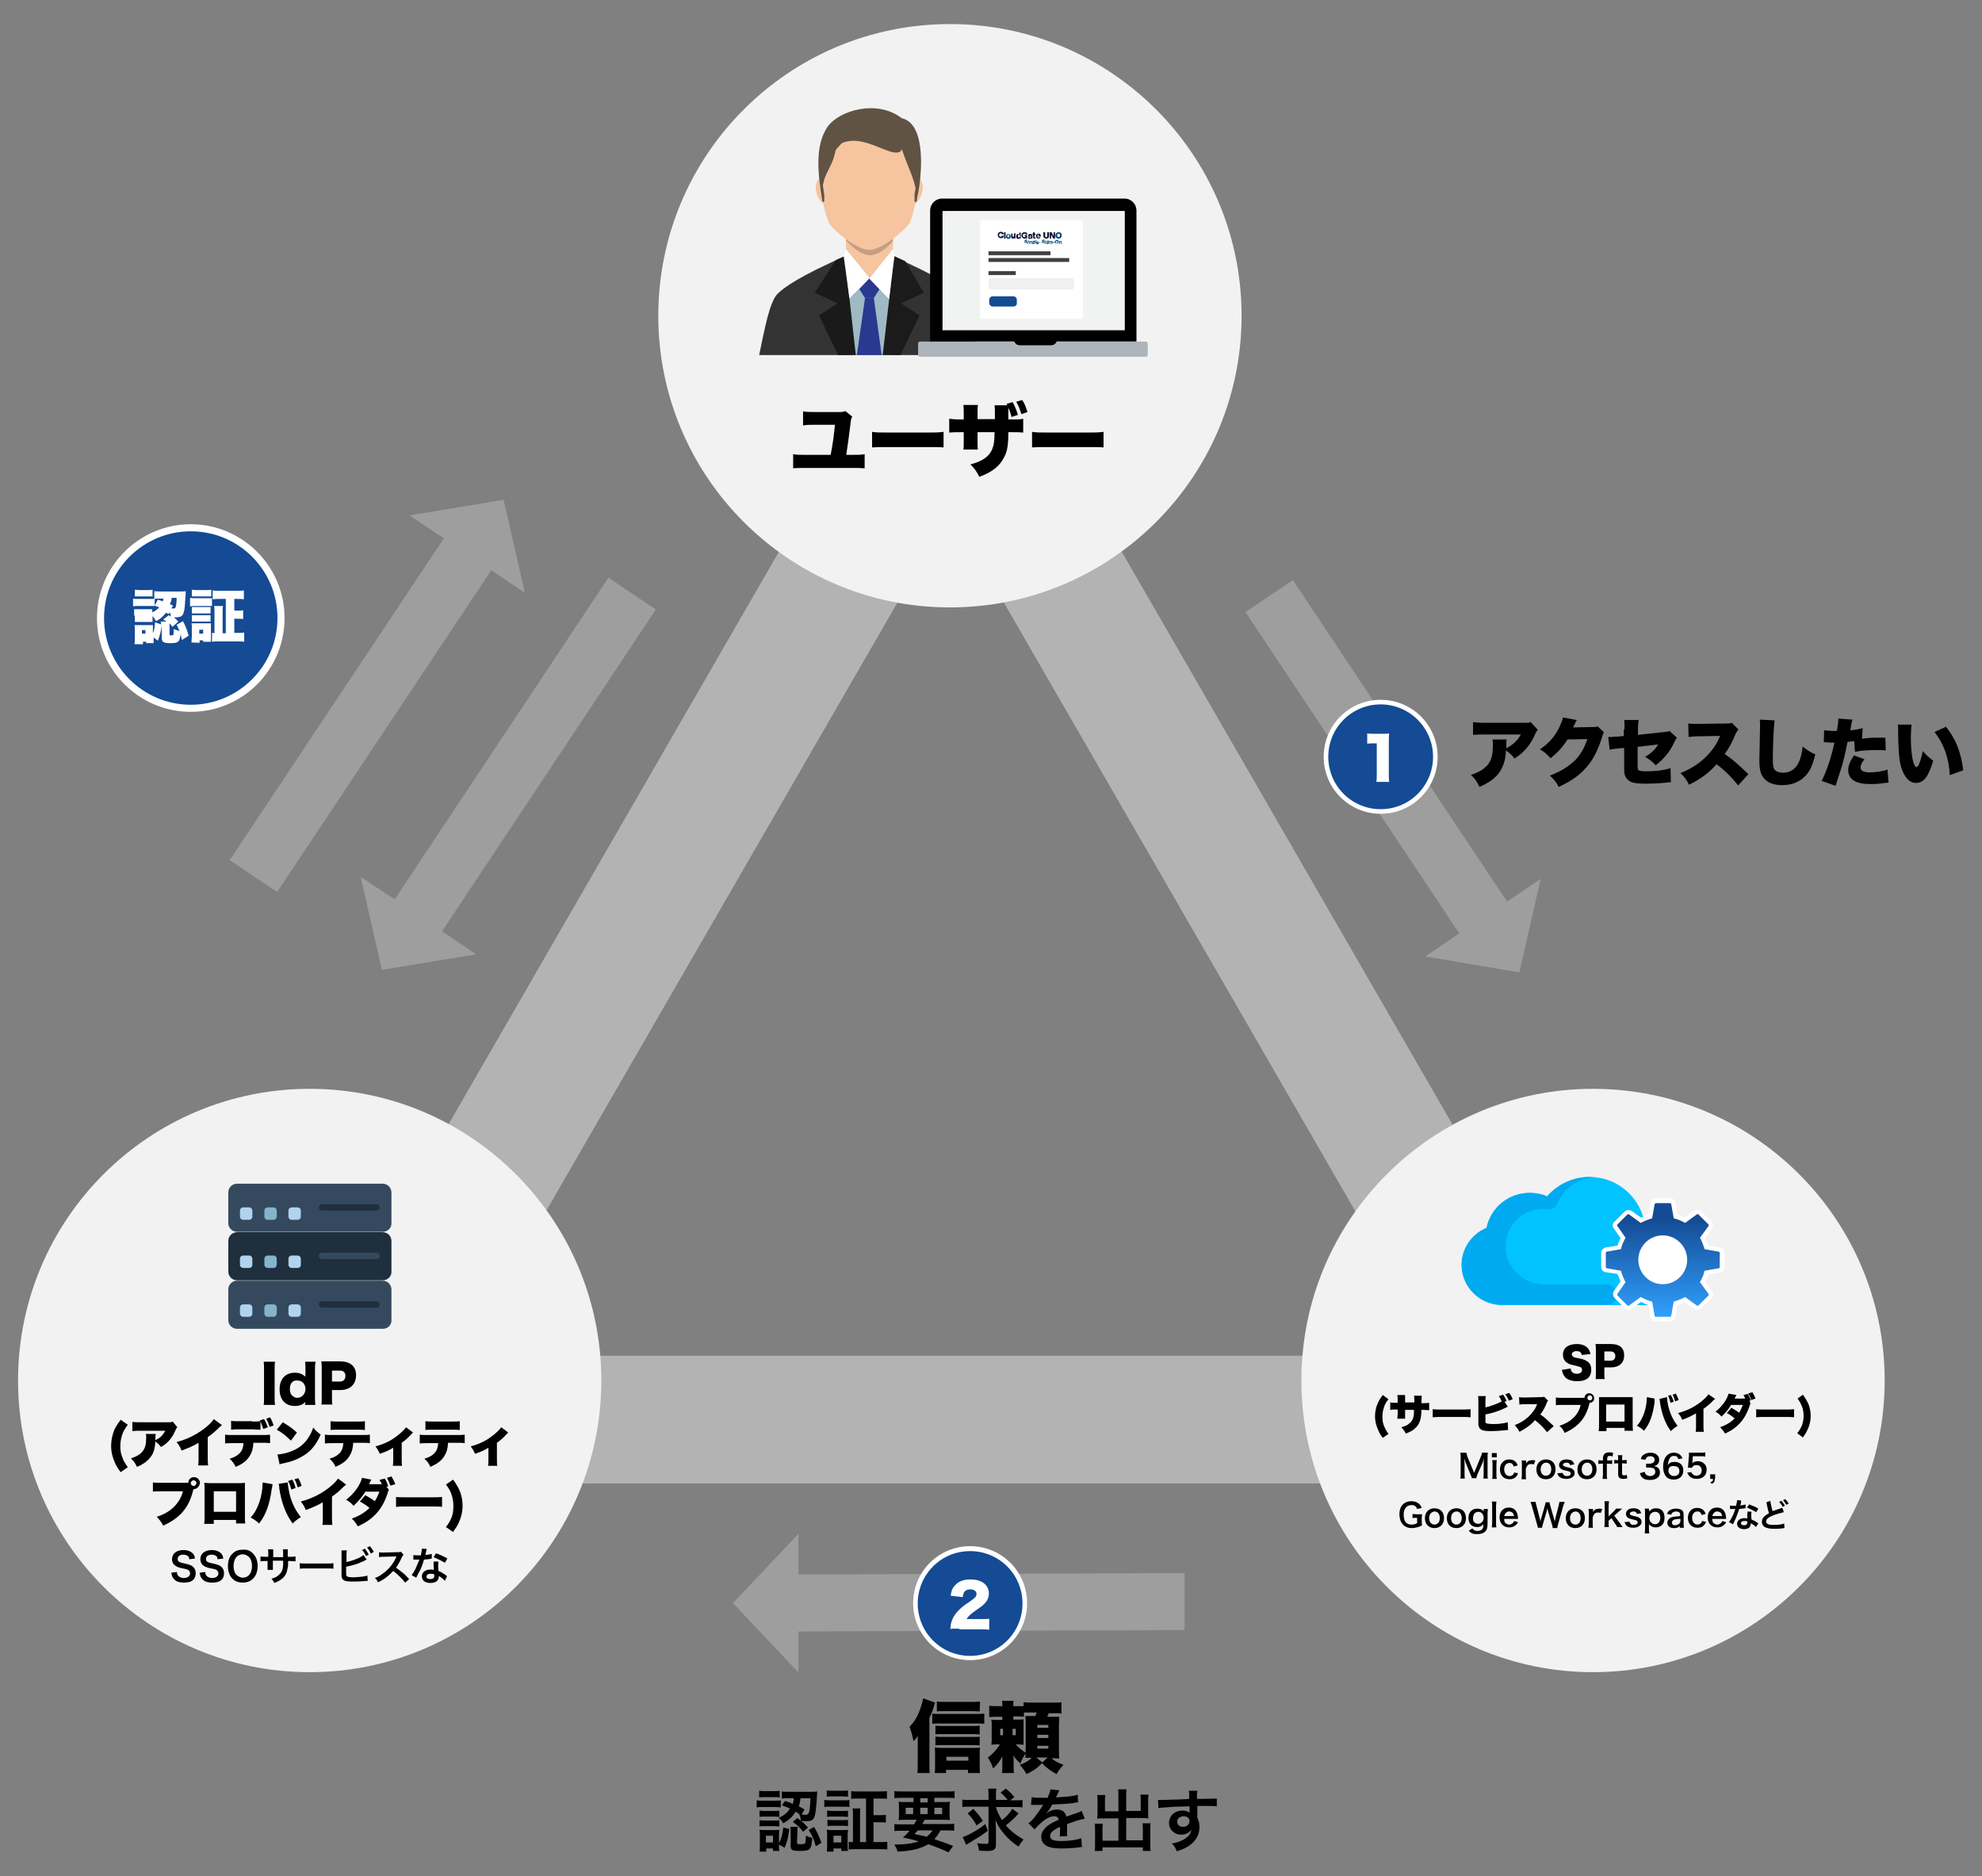
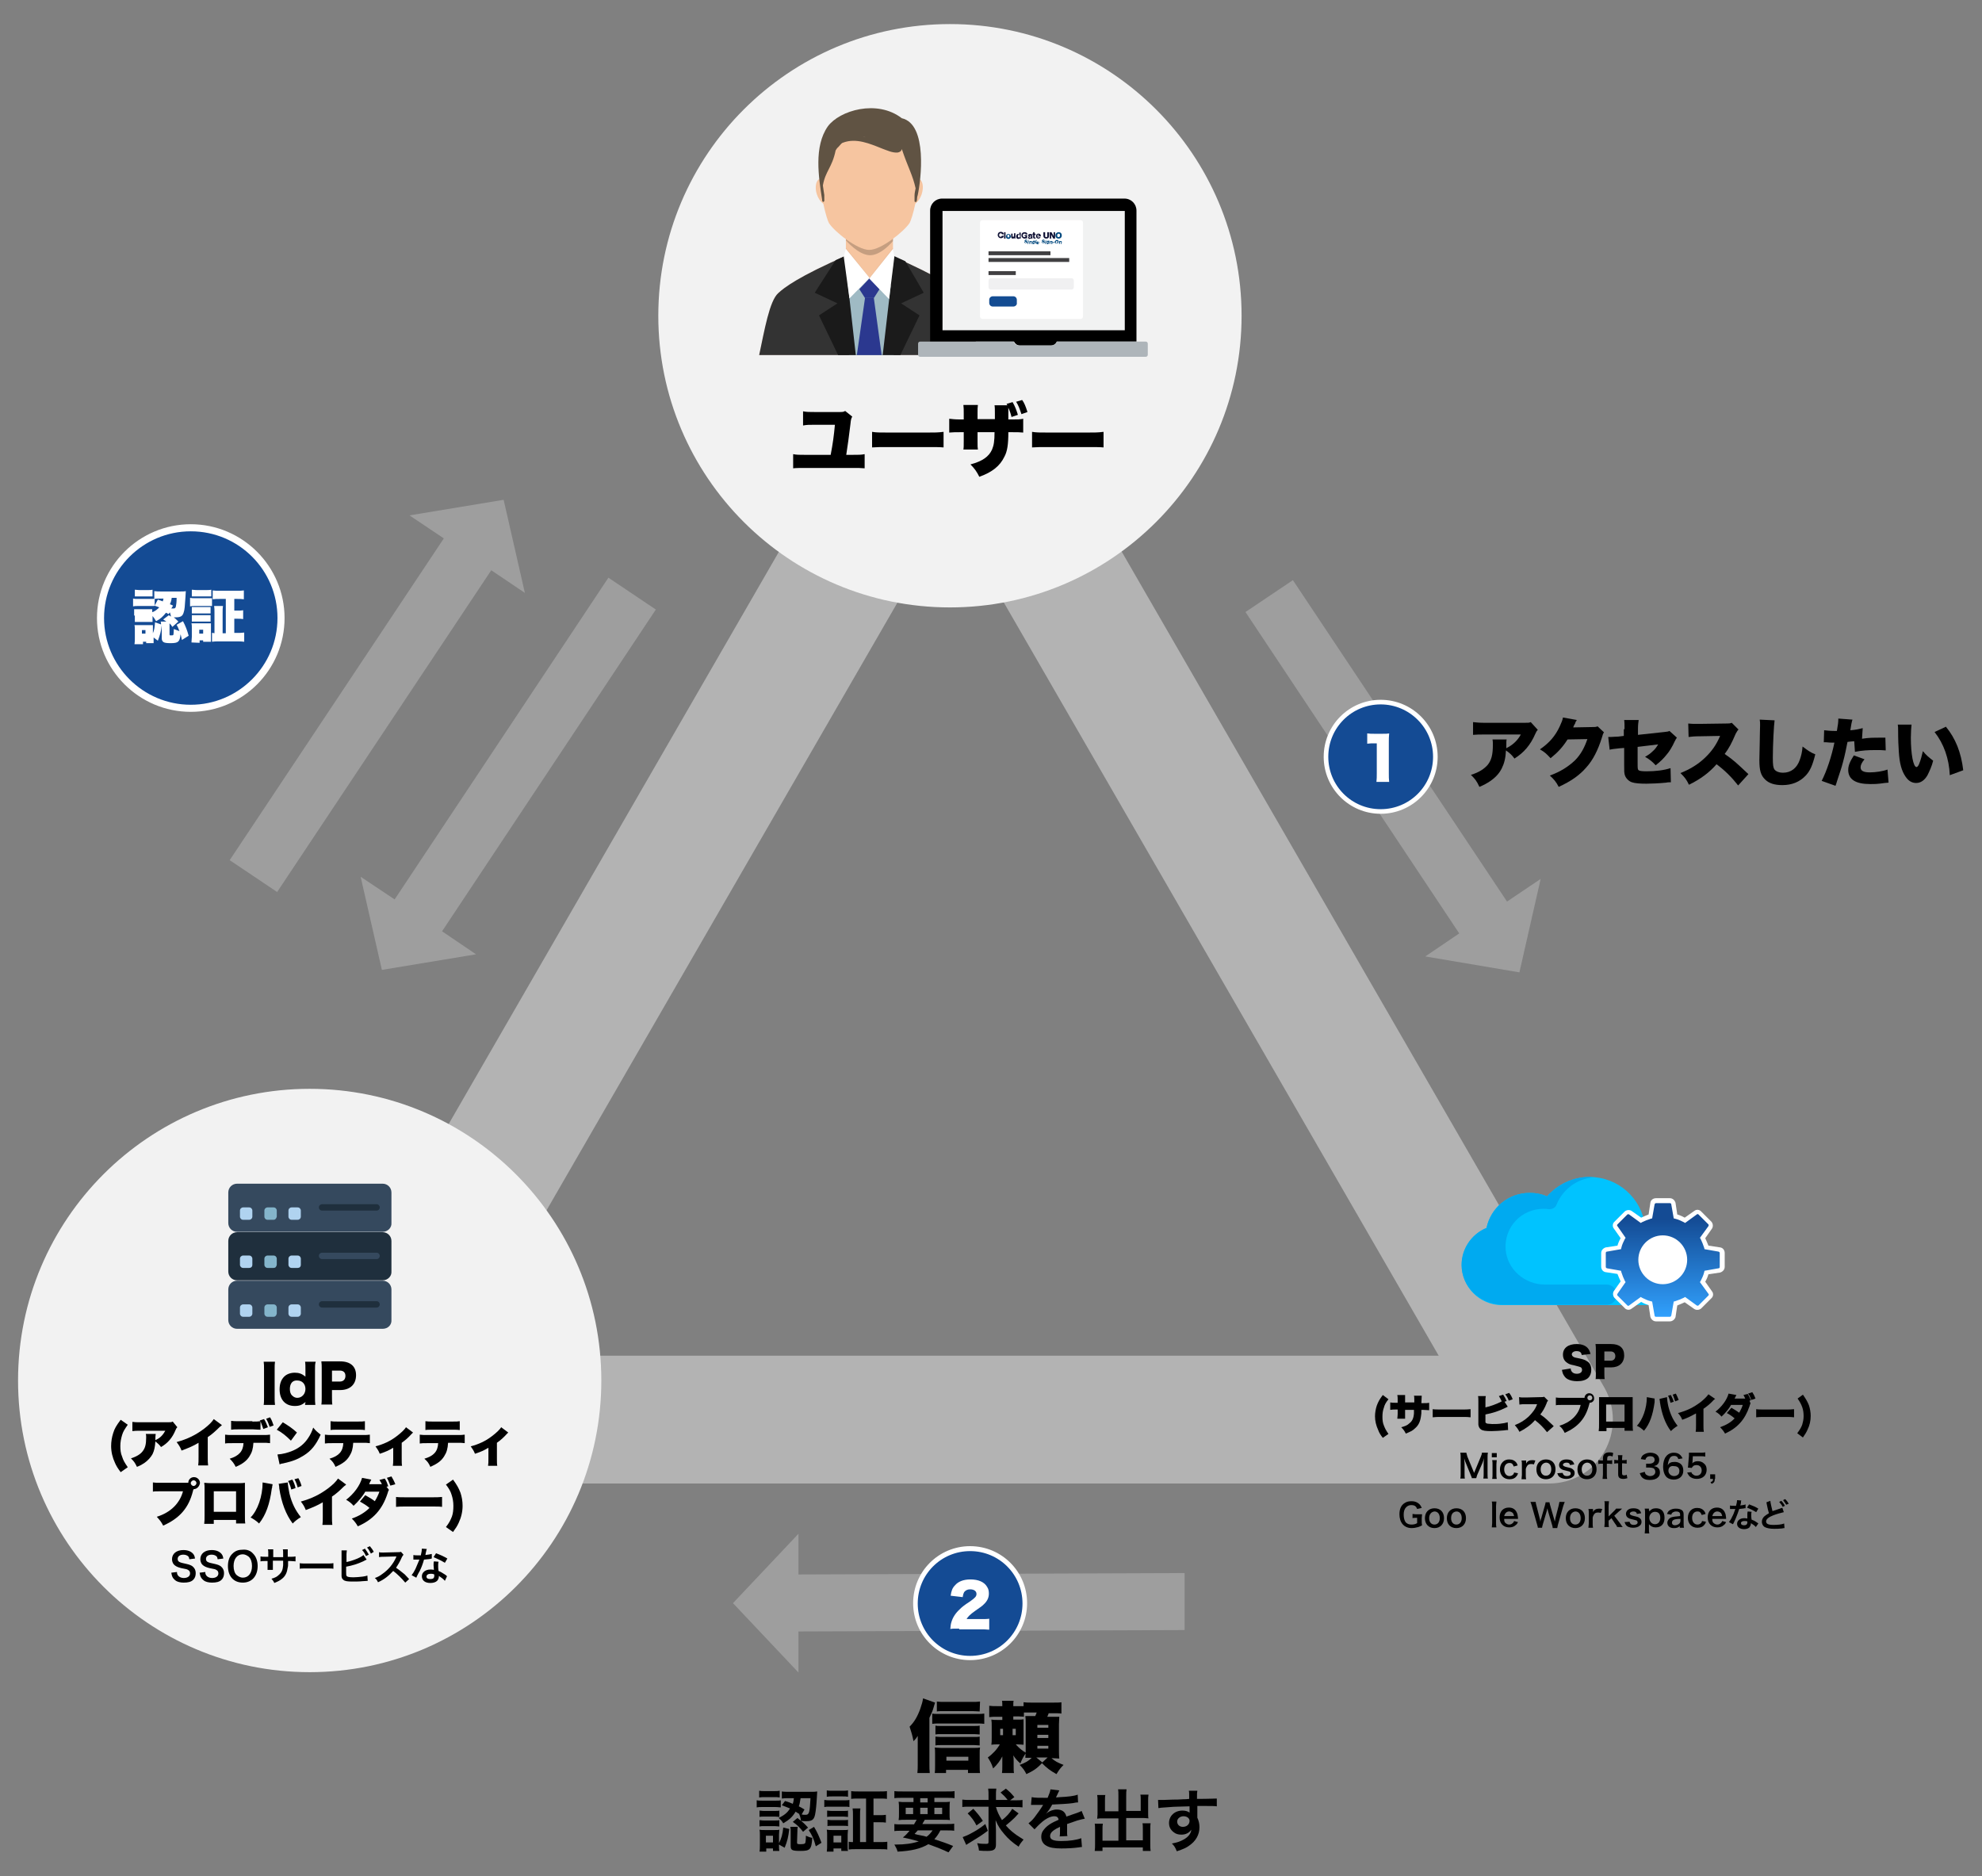
<svg xmlns="http://www.w3.org/2000/svg" version="1.0" id="Layer_1" x="0px" y="0px" viewBox="0 0 560 530" style="enable-background:new 0 0 560 530;" xml:space="preserve">
  <rect x="0" y="0" width="560" height="530" fill="#808080" stroke="none" />
  <style type="text/css">
	.st0{fill:#B3B3B3;}
	.st1{fill-rule:evenodd;clip-rule:evenodd;fill:#F2F2F2;}
	.st2{fill-rule:evenodd;clip-rule:evenodd;fill:#FFDECC;}
	.st3{fill-rule:evenodd;clip-rule:evenodd;fill:#333333;}
	.st4{fill-rule:evenodd;clip-rule:evenodd;fill:#F6C5A0;}
	.st5{fill-rule:evenodd;clip-rule:evenodd;fill:#9FBAC4;}
	.st6{fill-rule:evenodd;clip-rule:evenodd;fill:#1A1A1A;}
	.st7{fill-rule:evenodd;clip-rule:evenodd;fill:#1B1B1B;}
	.st8{fill-rule:evenodd;clip-rule:evenodd;fill:#2B388F;}
	.st9{fill-rule:evenodd;clip-rule:evenodd;fill:#FFFFFF;}
	.st10{opacity:0.2;}
	.st11{fill:#605343;}
	.st12{opacity:5.000000e-02;}
	.st13{opacity:0.1;}
	.st14{fill-rule:evenodd;clip-rule:evenodd;}
	.st15{fill:#F1F2F2;}
	.st16{fill:#AEB5BA;}
	.st17{fill:#00487E;}
	.st18{fill:#0E1033;}
	.st19{fill:#F0F0F1;}
	.st20{fill-rule:evenodd;clip-rule:evenodd;fill:#134C92;}
	.st21{fill:#414042;}
	.st22{fill:#35495E;}
	.st23{fill:#B0D3F0;}
	.st24{fill:#84B5CB;}
	.st25{fill:#1F2F3D;}
	.st26{fill:#144B94;}
	.st27{fill:#FFFFFF;}
	.st28{fill:#9E9E9E;}
	.st29{fill:#00C3FF;}
	.st30{fill:#00AAF0;}
	.st31{fill:url(#SVGID_1_);}
</style>
  <g>
    <g>
      <path class="st0" d="M437.7,419.1H99.4c-6.5,0-12.4-3.4-15.6-9s-3.2-12.5,0-18.1L252.9,99c3.2-5.6,9.2-9,15.6-9s12.4,3.4,15.6,9    l169.2,293c3.2,5.6,3.2,12.5,0,18.1C450.1,415.7,444.2,419.1,437.7,419.1z M130.7,383h275.8L268.6,144.2L130.7,383z" />
    </g>
  </g>
  <g>
    <g>
      <g>
        <g>
          <g>
-             <path class="st1" d="M532.5,390c0,45.5-36.9,82.4-82.4,82.4s-82.4-36.9-82.4-82.4s36.9-82.4,82.4-82.4S532.5,344.5,532.5,390       L532.5,390z" />
-           </g>
+             </g>
        </g>
      </g>
    </g>
  </g>
  <g>
    <g>
      <g>
        <g>
          <g>
            <path class="st1" d="M169.9,390c0,45.5-36.9,82.4-82.4,82.4S5.1,435.5,5.1,390s36.9-82.4,82.4-82.4S169.9,344.5,169.9,390       L169.9,390z" />
          </g>
        </g>
      </g>
    </g>
  </g>
  <g>
    <g>
      <g>
        <g>
          <g>
            <path class="st1" d="M350.8,89.2c0,45.5-36.9,82.4-82.4,82.4S186,134.7,186,89.2s36.9-82.4,82.4-82.4       C313.9,6.8,350.8,43.7,350.8,89.2L350.8,89.2z" />
          </g>
        </g>
      </g>
    </g>
  </g>
  <g>
    <g>
      <g>
        <path class="st2" d="M239.4,72.1c-13.8,6-17.9,9.2-19.5,10.7c-2.5,2.2-3.9,10.5-5.4,17.5h31h31c-1.5-7.1-2.8-15.3-5.4-17.5     c-1.6-1.5-5.6-4.6-19.4-10.6L239.4,72.1z" />
      </g>
      <g>
        <path class="st3" d="M239.4,72.1c-13.8,6-17.9,9.2-19.5,10.7c-2.5,2.2-3.9,10.5-5.4,17.5h31h31c-1.5-7.1-2.8-15.3-5.4-17.5     c-1.6-1.5-5.6-4.6-19.4-10.6L239.4,72.1z" />
      </g>
      <g>
        <path class="st4" d="M239,60v10.2v5.1c3.7,4.3,9.6,4.5,13.3,0v-5.1V60C252.3,51.9,239,51.9,239,60z" />
      </g>
      <g>
        <path class="st4" d="M231.7,50.5c1.2-0.4,2.7,0.9,3.4,3c0.7,2.1,0.3,4-0.9,4.4c-1.2,0.3-2.7-0.9-3.4-3     C230.1,52.8,230.6,50.8,231.7,50.5z" />
      </g>
      <g>
        <path class="st4" d="M259.5,50.5c-1.2-0.4-2.7,0.9-3.4,3c-0.7,2.1-0.3,4,0.9,4.4c1.2,0.3,2.7-0.9,3.4-3     C261.1,52.8,260.7,50.8,259.5,50.5z" />
      </g>
      <g>
        <path class="st5" d="M245.7,78.6c0,0-9.3,2.2-9.3,2.8c0,0.6,3.5,18.9,3.5,18.9h12.6l1.5-18.8L245.7,78.6z" />
      </g>
      <g>
        <polygon class="st6" points="239,72.2 239,75.3 241.8,100.3 236.8,100.3 231.4,89.1 236.6,85.7 230.2,82.7 236.1,73.5    " />
      </g>
      <g>
        <polygon class="st7" points="252.3,72.2 252.3,75.3 249.4,100.3 254.4,100.3 259.8,89.1 254.6,85.7 261,82.7 255.8,73.8    " />
      </g>
      <g>
        <path class="st8" d="M242.8,81.7l1.6,2.5c0.9,0,1.6,0,2.5,0l1.6-2.5l-2.8-3.1L242.8,81.7z" />
      </g>
      <g>
        <polygon class="st8" points="244.4,84.2 242.1,100.3 249.1,100.3 246.9,84.2    " />
      </g>
      <g>
        <path class="st9" d="M239,70.3l-0.6,2.2l1.6,11.8l5.7-5.8L239,70.3z" />
      </g>
      <g class="st10">
        <path d="M239,67.4v0.5c0,0,3.4,4,6.6,4.2c3.3,0.2,6.7-4,6.7-4v-0.8" />
      </g>
      <g>
        <g>
          <path class="st4" d="M245.6,32.7c-20.6,0-12.6,28.1-11.4,30.3c1.5,2.4,8,7.6,11.4,7.6s9.8-5.2,11.4-7.6      C258.3,60.8,266.2,32.7,245.6,32.7z" />
        </g>
        <g>
          <path class="st11" d="M254.8,33.4c-7-5.4-17.6-2.2-20.9,2.3c-4,5.7-2.6,14.4-1.6,20.8l0,0c0,0.1,0,0.2,0,0.2      c0,0.1,0.1,0.2,0.2,0.3c0,0.1,0.3,0,0.3-0.1l0.1-0.1c0-0.6,0-1.7,0-1.7c-0.1-0.9-0.3-1.7-0.4-2.7c0.7-4.1,2.6-5,3.6-9.9      c0.2-0.3,0.4-0.7,0.7-0.9c0.3-0.3,0.6-0.7,0.9-1c0.2-0.1,0.3-0.3,0.5-0.3c3.7-1.4,7.6,0.3,11.1,1.7c1.4,0.5,2.8,1.2,4.3,1.1      c0.6-0.1,1.1-0.4,1.2-1c1.7,5.1,3.1,7.4,3.9,11.1c-0.1,0.6-0.3,1.3-0.3,2c0,0,0,1.1,0,1.7c0,0,0,0.1,0.1,0.1      c0.1,0,0.3,0.1,0.3,0.1s0.2-0.2,0.2-0.3c0.1-0.3,0.1-0.4,0.1-0.7c0-0.3,0.1-0.7,0.2-1C260.2,51,262.2,35.1,254.8,33.4z       M244.3,38.7c-0.1,0-0.3-0.1-0.3-0.1c0.2,0,0.3,0.1,0.5,0.2C244.4,38.8,244.4,38.7,244.3,38.7z" />
        </g>
      </g>
      <g>
        <path class="st9" d="M252.3,70.3l0.4,2.2l-1.5,12l-5.6-5.8L252.3,70.3z" />
      </g>
      <g class="st12">
        <polyline points="239,70.3 245.7,78.6 252.3,70.3 252.3,70 245.7,78.4 239,70 239,70.3    " />
      </g>
      <g class="st13">
        <polygon class="st14" points="244.4,84.2 246.9,84.2 246.9,84.3 244.3,84.3    " />
      </g>
    </g>
    <g>
      <g>
        <path d="M286.5,96.5c0.3,0.6,0.9,1.1,1.6,1.1h8.9c0.8,0,1.4-0.5,1.6-1.1h22.5v-37c0-1.9-1.5-3.4-3.4-3.4h-51.5     c-1.9,0-3.4,1.5-3.4,3.4v37H286.5z" />
        <rect x="266.3" y="59.6" class="st15" width="51.5" height="33.7" />
        <path class="st16" d="M298.6,96.5c-0.3,0.6-0.9,1.1-1.6,1.1H288c-0.8,0-1.4-0.5-1.6-1.1H260c-0.4,0-0.6,0.3-0.6,0.6v3.1     c0,0.4,0.3,0.6,0.6,0.6h63.7c0.4,0,0.6-0.3,0.6-0.6v-3.1c0-0.4-0.3-0.6-0.6-0.6H298.6z" />
      </g>
    </g>
    <g>
      <path class="st9" d="M305.3,62.2h-27.7c-0.4,0-0.7,0.3-0.7,0.7v26.5c0,0.4,0.3,0.7,0.7,0.7h27.7c0.4,0,0.7-0.3,0.7-0.7V62.9    C306,62.5,305.7,62.2,305.3,62.2z" />
      <g>
        <g>
          <g>
            <path class="st17" d="M289.6,68.5c0,0.1,0.1,0.1,0.2,0.1c0.1,0,0.2,0,0.2-0.1c0-0.1-0.2-0.1-0.3-0.2c-0.1,0-0.2-0.1-0.2-0.3       c0-0.2,0.2-0.3,0.4-0.3c0.2,0,0.4,0.1,0.4,0.3H290c0,0,0-0.1,0-0.1c0,0-0.1,0-0.1,0c-0.1,0-0.1,0-0.1,0.1c0,0.1,0,0.1,0.2,0.1       c0.1,0,0.3,0.1,0.3,0.3c0,0.2-0.2,0.3-0.5,0.3c-0.2,0-0.4-0.1-0.4-0.4H289.6z" />
            <path class="st17" d="M290.5,68.1h0.2l-0.2,0.8h-0.2L290.5,68.1z M290.7,68h-0.2l0-0.2h0.2L290.7,68z" />
            <path class="st17" d="M290.9,68.1h0.2l0,0.1h0c0-0.1,0.1-0.1,0.3-0.1c0.1,0,0.2,0.1,0.2,0.2c0,0,0,0.1,0,0.2l-0.1,0.4h-0.2       l0.1-0.4c0,0,0-0.1,0-0.1c0-0.1,0-0.1-0.1-0.1c-0.2,0-0.2,0.1-0.2,0.3l-0.1,0.3h-0.2L290.9,68.1z" />
            <path class="st17" d="M291.9,68.9C291.9,68.9,291.9,69,291.9,68.9C291.9,69,291.9,69,291.9,68.9c0.3,0.1,0.3,0,0.3-0.1h0       C292.1,68.8,292,68.9,291.9,68.9c-0.1-0.1-0.2-0.2-0.2-0.4c0-0.2,0.1-0.5,0.4-0.5c0.1,0,0.2,0,0.2,0.1h0l0-0.1h0.2l-0.1,0.6       c-0.1,0.3-0.2,0.4-0.4,0.4c-0.2,0-0.3,0-0.3-0.2H291.9z M292.2,68.5c0-0.1,0-0.2-0.1-0.2c-0.1,0-0.2,0.1-0.2,0.2       c0,0.1,0,0.1,0.1,0.1C292.2,68.7,292.2,68.6,292.2,68.5z" />
            <path class="st17" d="M292.7,67.8h0.2l-0.2,1h-0.2L292.7,67.8z" />
            <path class="st17" d="M293.2,68.6C293.2,68.6,293.2,68.6,293.2,68.6c0,0.1,0,0.2,0.1,0.2c0.1,0,0.1,0,0.1-0.1h0.2       c-0.1,0.2-0.2,0.3-0.4,0.3c-0.2,0-0.4-0.1-0.4-0.3c0-0.3,0.2-0.5,0.5-0.5c0.2,0,0.3,0.1,0.3,0.3c0,0,0,0.1,0,0.1H293.2z        M293.5,68.4c0-0.1,0-0.2-0.1-0.2c-0.1,0-0.2,0.1-0.2,0.2H293.5z" />
            <path class="st17" d="M294.5,68.5c0,0.1,0.1,0.1,0.2,0.1c0.1,0,0.2,0,0.2-0.1c0-0.1-0.2-0.1-0.3-0.2c-0.1,0-0.2-0.1-0.2-0.3       c0-0.2,0.2-0.3,0.4-0.3c0.2,0,0.4,0.1,0.4,0.3h-0.3c0,0,0-0.1,0-0.1c0,0-0.1,0-0.1,0c-0.1,0-0.1,0-0.1,0.1c0,0.1,0,0.1,0.2,0.1       c0.1,0,0.3,0.1,0.3,0.3c0,0.2-0.2,0.3-0.5,0.3c-0.2,0-0.4-0.1-0.4-0.4H294.5z" />
            <path class="st17" d="M295.4,68.1h0.2l-0.2,0.8h-0.2L295.4,68.1z M295.6,68h-0.2l0-0.2h0.2L295.6,68z" />
            <path class="st17" d="M295.9,68.9C295.9,68.9,295.9,69,295.9,68.9C295.9,69,295.9,69,295.9,68.9c0.3,0.1,0.3,0,0.3-0.1h0       C296.1,68.8,296,68.9,295.9,68.9c-0.1-0.1-0.2-0.2-0.2-0.4c0-0.2,0.1-0.5,0.4-0.5c0.1,0,0.2,0,0.2,0.1h0l0-0.1h0.2l-0.1,0.6       c-0.1,0.3-0.2,0.4-0.4,0.4c-0.2,0-0.3,0-0.3-0.2H295.9z M296.2,68.5c0-0.1,0-0.2-0.1-0.2c-0.1,0-0.2,0.1-0.2,0.2       c0,0.1,0,0.1,0.1,0.1C296.2,68.7,296.2,68.6,296.2,68.5z" />
            <path class="st17" d="M296.7,68.1h0.2l0,0.1h0c0-0.1,0.1-0.1,0.3-0.1c0.1,0,0.2,0.1,0.2,0.2c0,0,0,0.1,0,0.2l-0.1,0.4H297       l0.1-0.4c0,0,0-0.1,0-0.1c0-0.1,0-0.1-0.1-0.1c-0.2,0-0.2,0.1-0.2,0.3l-0.1,0.3h-0.2L296.7,68.1z" />
            <path class="st17" d="M297.5,68.6l0-0.2h0.4l0,0.2H297.5z" />
            <path class="st17" d="M298.6,67.8c0.2,0,0.5,0.1,0.5,0.4c0,0.4-0.2,0.6-0.6,0.6c-0.3,0-0.5-0.2-0.5-0.5       C298.1,68.1,298.3,67.8,298.6,67.8z M298.5,68.7c0.2,0,0.3-0.2,0.3-0.4c0-0.2-0.1-0.2-0.2-0.2c-0.2,0-0.3,0.2-0.3,0.4       C298.3,68.6,298.4,68.7,298.5,68.7z" />
            <path class="st17" d="M299.3,68.1h0.2l0,0.1h0c0-0.1,0.1-0.1,0.3-0.1c0.1,0,0.2,0.1,0.2,0.2c0,0,0,0.1,0,0.2l-0.1,0.4h-0.2       l0.1-0.4c0,0,0-0.1,0-0.1c0-0.1,0-0.1-0.1-0.1c-0.2,0-0.2,0.1-0.2,0.3l-0.1,0.3h-0.2L299.3,68.1z" />
          </g>
        </g>
        <g>
          <path class="st18" d="M283.1,66.2c0-0.2-0.2-0.3-0.4-0.3c-0.3,0-0.4,0.3-0.4,0.5c0,0.3,0.1,0.5,0.4,0.5c0.2,0,0.3-0.1,0.4-0.3      h0.5c0,0.5-0.4,0.7-0.8,0.7c-0.5,0-0.9-0.4-0.9-0.9s0.3-0.9,0.9-0.9c0.4,0,0.8,0.2,0.8,0.7H283.1z" />
          <path class="st18" d="M283.7,65.6h0.4v1.8h-0.4V65.6z" />
          <path class="st17" d="M284.9,66.1c0.4,0,0.7,0.3,0.7,0.7c0,0.4-0.3,0.7-0.7,0.7c-0.4,0-0.7-0.3-0.7-0.7      C284.3,66.4,284.5,66.1,284.9,66.1z M284.9,67.1c0.2,0,0.3-0.2,0.3-0.4c0-0.2-0.1-0.4-0.3-0.4s-0.3,0.2-0.3,0.4      C284.7,66.9,284.7,67.1,284.9,67.1z" />
          <path class="st18" d="M287,67.4h-0.4v-0.2h0c-0.1,0.1-0.2,0.2-0.4,0.2c-0.4,0-0.5-0.2-0.5-0.6v-0.8h0.4v0.7      c0,0.2,0.1,0.2,0.2,0.2c0.1,0,0.2-0.1,0.2-0.3v-0.7h0.4V67.4z" />
          <path class="st18" d="M288.5,67.4h-0.4v-0.1h0c-0.1,0.1-0.2,0.2-0.4,0.2c-0.4,0-0.6-0.3-0.6-0.7c0-0.3,0.2-0.7,0.5-0.7      c0.2,0,0.3,0.1,0.4,0.2h0v-0.6h0.4V67.4z M287.6,66.7c0,0.2,0.1,0.4,0.3,0.4c0.2,0,0.3-0.2,0.3-0.4c0-0.2-0.1-0.4-0.3-0.4      C287.6,66.4,287.6,66.6,287.6,66.7z" />
          <path class="st18" d="M290.3,67.4H290l0-0.2c-0.1,0.2-0.3,0.2-0.5,0.2c-0.5,0-0.9-0.4-0.9-0.9s0.3-0.9,0.9-0.9      c0.4,0,0.8,0.2,0.8,0.6h-0.5c0-0.2-0.2-0.2-0.4-0.2c-0.3,0-0.4,0.3-0.4,0.5c0,0.3,0.1,0.5,0.4,0.5c0.2,0,0.4-0.1,0.4-0.3h-0.3      v-0.3h0.7V67.4z" />
          <path class="st18" d="M290.5,66.5c0-0.2,0.1-0.3,0.2-0.3c0.1-0.1,0.3-0.1,0.4-0.1c0.3,0,0.6,0.1,0.6,0.4v0.6c0,0.1,0,0.2,0,0.3      h-0.4c0,0,0-0.1,0-0.1c-0.1,0.1-0.3,0.2-0.4,0.2c-0.2,0-0.4-0.1-0.4-0.4c0-0.4,0.5-0.4,0.8-0.4c0.1,0,0.1,0,0.1-0.1      c0-0.1-0.1-0.1-0.2-0.1c-0.1,0-0.2,0.1-0.2,0.2H290.5z M291,67.2c0.2,0,0.3-0.1,0.3-0.4c-0.1,0-0.2,0-0.3,0.1      c-0.1,0-0.2,0.1-0.2,0.2C290.8,67.1,290.9,67.2,291,67.2z" />
          <path class="st18" d="M292.6,66.4h-0.3V67c0,0.1,0.1,0.1,0.2,0.1c0,0,0.1,0,0.1,0v0.3c-0.1,0-0.2,0-0.2,0      c-0.4,0-0.5-0.1-0.5-0.5v-0.6h-0.2v-0.3h0.2v-0.4h0.4v0.4h0.3V66.4z" />
          <path class="st18" d="M293.1,66.8c0,0.2,0.1,0.3,0.3,0.3c0.1,0,0.2,0,0.2-0.1h0.4c-0.1,0.3-0.4,0.4-0.6,0.4      c-0.4,0-0.7-0.3-0.7-0.7c0-0.4,0.3-0.7,0.7-0.7c0.5,0,0.7,0.3,0.7,0.8H293.1z M293.6,66.6c0-0.1-0.1-0.3-0.3-0.3      c-0.1,0-0.2,0.1-0.3,0.3H293.6z" />
          <path class="st18" d="M296.4,66.6c0,0.5-0.2,0.8-0.8,0.8c-0.5,0-0.8-0.3-0.8-0.8v-1h0.5v1.1c0,0.2,0.1,0.3,0.3,0.3      c0.2,0,0.3-0.1,0.3-0.3v-1.1h0.5V66.6z" />
          <path class="st18" d="M296.6,65.6h0.5l0.6,1.1h0v-1.1h0.4v1.8h-0.5l-0.6-1.1h0v1.1h-0.4V65.6z" />
          <path class="st17" d="M299.1,65.6c0.6,0,0.9,0.4,0.9,0.9s-0.3,0.9-0.9,0.9c-0.6,0-0.9-0.4-0.9-0.9S298.6,65.6,299.1,65.6z       M299.1,67c0.3,0,0.4-0.3,0.4-0.5c0-0.3-0.1-0.5-0.4-0.5c-0.3,0-0.4,0.3-0.4,0.5C298.7,66.8,298.8,67,299.1,67z" />
        </g>
      </g>
      <path class="st19" d="M302.8,78.6h-22.9c-0.3,0-0.6,0.3-0.6,0.6v2c0,0.3,0.3,0.6,0.6,0.6h22.9c0.3,0,0.6-0.3,0.6-0.6v-2    C303.4,78.9,303.1,78.6,302.8,78.6z" />
      <path class="st20" d="M286.3,86.6h-5.8c-0.6,0-1-0.5-1-1v-0.9c0-0.6,0.5-1,1-1h5.8c0.6,0,1,0.5,1,1v0.9    C287.4,86.1,286.9,86.6,286.3,86.6z" />
      <rect x="279.3" y="71" class="st21" width="17.5" height="1.1" />
      <rect x="279.3" y="76.6" class="st21" width="7.7" height="1.1" />
      <rect x="279.3" y="72.9" class="st21" width="22.8" height="1.1" />
    </g>
  </g>
  <g>
    <g>
      <path class="st22" d="M108.1,348H67c-1.4,0-2.5-1.1-2.5-2.5v-8.6c0-1.4,1.1-2.5,2.5-2.5h41.1c1.4,0,2.5,1.1,2.5,2.5v8.6    C110.7,346.8,109.6,348,108.1,348" />
    </g>
    <g>
      <path class="st23" d="M84.1,344.6h-1.7c-0.5,0-0.9-0.4-0.9-0.9v-1.7c0-0.5,0.4-0.9,0.9-0.9h1.7c0.5,0,0.9,0.4,0.9,0.9v1.7    C85,344.2,84.6,344.6,84.1,344.6" />
    </g>
    <g>
      <path class="st24" d="M77.3,344.6h-1.7c-0.5,0-0.9-0.4-0.9-0.9v-1.7c0-0.5,0.4-0.9,0.9-0.9h1.7c0.5,0,0.9,0.4,0.9,0.9v1.7    C78.1,344.2,77.8,344.6,77.3,344.6" />
    </g>
    <g>
      <path class="st23" d="M70.4,344.6h-1.7c-0.5,0-0.9-0.4-0.9-0.9v-1.7c0-0.5,0.4-0.9,0.9-0.9h1.7c0.5,0,0.9,0.4,0.9,0.9v1.7    C71.3,344.2,70.9,344.6,70.4,344.6" />
    </g>
    <g>
      <path class="st25" d="M106.4,342H91c-0.5,0-0.9-0.4-0.9-0.9c0-0.5,0.4-0.9,0.9-0.9h15.4c0.5,0,0.9,0.4,0.9,0.9    C107.3,341.6,106.9,342,106.4,342" />
    </g>
    <g>
      <path class="st25" d="M108.1,361.7H67c-1.4,0-2.5-1.1-2.5-2.5v-8.6c0-1.4,1.1-2.5,2.5-2.5h41.1c1.4,0,2.5,1.1,2.5,2.5v8.6    C110.7,360.5,109.6,361.7,108.1,361.7" />
    </g>
    <g>
      <path class="st23" d="M84.1,358.2h-1.7c-0.5,0-0.9-0.4-0.9-0.9v-1.7c0-0.5,0.4-0.9,0.9-0.9h1.7c0.5,0,0.9,0.4,0.9,0.9v1.7    C85,357.9,84.6,358.2,84.1,358.2" />
    </g>
    <g>
      <path class="st24" d="M77.3,358.2h-1.7c-0.5,0-0.9-0.4-0.9-0.9v-1.7c0-0.5,0.4-0.9,0.9-0.9h1.7c0.5,0,0.9,0.4,0.9,0.9v1.7    C78.1,357.9,77.8,358.2,77.3,358.2" />
    </g>
    <g>
      <path class="st23" d="M70.4,358.2h-1.7c-0.5,0-0.9-0.4-0.9-0.9v-1.7c0-0.5,0.4-0.9,0.9-0.9h1.7c0.5,0,0.9,0.4,0.9,0.9v1.7    C71.3,357.9,70.9,358.2,70.4,358.2" />
    </g>
    <g>
      <path class="st22" d="M106.4,355.7H91c-0.5,0-0.9-0.4-0.9-0.9c0-0.5,0.4-0.9,0.9-0.9h15.4c0.5,0,0.9,0.4,0.9,0.9    C107.3,355.3,106.9,355.7,106.4,355.7" />
    </g>
    <g>
      <path class="st22" d="M108.1,375.4H67c-1.4,0-2.5-1.1-2.5-2.5v-8.6c0-1.4,1.1-2.5,2.5-2.5h41.1c1.4,0,2.5,1.1,2.5,2.5v8.6    C110.7,374.3,109.6,375.4,108.1,375.4" />
    </g>
    <g>
      <path class="st23" d="M84.1,372h-1.7c-0.5,0-0.9-0.4-0.9-0.9v-1.7c0-0.5,0.4-0.9,0.9-0.9h1.7c0.5,0,0.9,0.4,0.9,0.9v1.7    C85,371.6,84.6,372,84.1,372" />
    </g>
    <g>
      <path class="st24" d="M77.3,372h-1.7c-0.5,0-0.9-0.4-0.9-0.9v-1.7c0-0.5,0.4-0.9,0.9-0.9h1.7c0.5,0,0.9,0.4,0.9,0.9v1.7    C78.1,371.6,77.8,372,77.3,372" />
    </g>
    <g>
      <path class="st23" d="M70.4,372h-1.7c-0.5,0-0.9-0.4-0.9-0.9v-1.7c0-0.5,0.4-0.9,0.9-0.9h1.7c0.5,0,0.9,0.4,0.9,0.9v1.7    C71.3,371.6,70.9,372,70.4,372" />
    </g>
    <g>
      <path class="st25" d="M106.4,369.4H91c-0.5,0-0.9-0.4-0.9-0.9c0-0.5,0.4-0.9,0.9-0.9h15.4c0.5,0,0.9,0.4,0.9,0.9    C107.3,369,106.9,369.4,106.4,369.4" />
    </g>
  </g>
  <g>
    <circle class="st26" cx="53.9" cy="174.6" r="25.5" />
    <path class="st27" d="M53.9,201.1c-14.6,0-26.5-11.9-26.5-26.5s11.9-26.5,26.5-26.5s26.5,11.9,26.5,26.5   C80.4,189.2,68.6,201.1,53.9,201.1z M53.9,150.1c-13.5,0-24.5,11-24.5,24.5s11,24.5,24.5,24.5s24.5-11,24.5-24.5   S67.5,150.1,53.9,150.1z" />
  </g>
  <g>
    <path class="st27" d="M43.2,172.9c0.7-0.3,1.3-0.8,1.8-1.3c-0.4-0.2-0.7-0.3-1.4-0.5v0.1c-0.5,0-0.5,0-1.3,0h-3.4   c-0.5,0-0.9,0-1.3,0.1v-2.2c0.4,0.1,0.7,0.1,1.3,0.1h3.4c0.7,0,1,0,1.3,0V167c0.6,0.1,1.2,0.1,1.9,0.1h5.4c0.7,0,1.2,0,1.6-0.1   c0,0.2,0,0.2-0.1,1.7c-0.2,2.7-0.2,3.4-0.5,4.3c-0.3,1.1-0.9,1.4-2.3,1.4c-0.1,0-0.1,0-0.5,0c0.5,0.4,0.8,0.7,1.3,1.2l-1.7,1.5   c-0.3-0.5-0.4-0.6-0.8-1v3.1c0,0.3,0.1,0.3,0.4,0.3c0.5,0,0.6,0,0.7-0.2c0-0.1,0.1-0.6,0.1-1.3c0,0,0-0.2,0-0.3   c0.6,0.2,1,0.4,1.6,0.6c-0.3-0.8-0.4-1.1-0.8-1.8l1.8-1c0.7,1.3,1.2,2.6,1.6,4.1l-1.9,1.2c-0.2-0.8-0.2-1.1-0.4-1.6   c-0.2,2.1-0.6,2.5-2.8,2.5c-1.1,0-1.7-0.1-2-0.3s-0.5-0.5-0.5-1.1v-3.7c-0.2,1.9-0.5,2.8-1.1,4.4l-1.2-0.9v0.4c0,0.7,0,0.9,0,1.2   h-2.1v-0.4h-0.9v0.7H38c0.1-0.6,0.1-1.1,0.1-1.6v-2.6c0-0.5,0-0.7-0.1-1.2c0.4,0,0.6,0,1.2,0h3c0.6,0,0.7,0,1,0c0,0.2,0,0.4,0,1.1   v1.2c0.4-0.9,0.5-1.7,0.6-3.1l1.7,0.6c0-0.3,0-0.5-0.1-0.8H47c-0.3-0.2-0.4-0.3-0.9-0.6l1.6-1.2c0.2,0.1,0.4,0.3,0.6,0.4   c-0.1-0.5-0.1-0.7-0.3-1.2l-0.4,0.5c-0.3-0.2-0.4-0.3-0.7-0.4c-0.8,1-1.5,1.7-2.8,2.4c-0.4-0.7-0.6-1-1.1-1.6c-0.3,0-0.5,0-0.9,0   h-3.2c-0.4,0-0.7,0-1,0v-1.8c0.3,0,0.5,0,1,0h3.2c0.5,0,0.7,0,0.9,0v0.8L43.2,172.9L43.2,172.9z M38.1,166.6c0.5,0,0.7,0.1,1.4,0.1   h2.2c0.7,0,1,0,1.4-0.1v1.9c-0.5,0-0.8,0-1.4,0h-2.2c-0.7,0-0.9,0-1.4,0V166.6z M38.1,173.9c0.3,0,0.5,0,1,0h3.1c0.5,0,0.7,0,0.9,0   v1.8c-0.2,0-0.5,0-1,0H39c-0.4,0-0.6,0-0.9,0V173.9z M40.1,179h1v-1h-1V179z M44.6,169.4c0.7,0.2,0.8,0.3,1.4,0.5   c0.1-0.3,0.1-0.5,0.2-0.8h-0.7c-0.9,0-1.4,0-1.8,0.1v1.9L44.6,169.4z M48.5,169c-0.1,0.7-0.2,1.1-0.5,1.7c0.3,0.1,0.5,0.2,0.9,0.4   l-0.5,0.8c0.4,0,0.5,0,0.6,0c0.4,0,0.6-0.1,0.7-0.6c0.1-0.5,0.2-1.2,0.2-2.4h-1.4V169z" />
    <path class="st27" d="M53.7,168.9c0.4,0.1,0.7,0.1,1.3,0.1h3.6c0.7,0,0.9,0,1.3,0v2.2c-0.3,0-0.5,0-1.3,0H55c-0.6,0-0.9,0-1.3,0.1   V168.9z M54.1,181.5c0-0.5,0.1-1.1,0.1-1.6v-2.6c0-0.5,0-0.8-0.1-1.2c0.4,0,0.7,0,1.2,0h3.3c0.6,0,0.7,0,1,0c0,0.3,0,0.5,0,1.1v2.9   c0,0.7,0,0.9,0,1.2h-2.2v-0.4h-1v0.7L54.1,181.5L54.1,181.5z M54.2,166.6c0.5,0,0.7,0.1,1.5,0.1h2.5c0.8,0,1,0,1.5-0.1v1.9   c-0.5,0-0.7,0-1.5,0h-2.5c-0.7,0-1.1,0-1.5,0V166.6z M54.2,171.5c0.3,0,0.5,0,1,0h3.4c0.5,0,0.7,0,0.9,0v1.8c-0.3,0-0.5,0-0.9,0   h-3.4c-0.5,0-0.7,0-1,0V171.5z M54.2,173.8c0.3,0,0.5,0,1,0h3.4c0.5,0,0.7,0,0.9,0v1.8c-0.3,0-0.5,0-1,0h-3.4c-0.5,0-0.6,0-0.9,0   V173.8z M56.3,179h1.1v-1.1h-1.1V179z M63.7,169.2h-1.5c-0.9,0-1.5,0-2.1,0.1v-2.5c0.6,0.1,1.2,0.1,2.1,0.1h4.6   c0.9,0,1.5,0,2.1-0.1v2.5c-0.6-0.1-1.2-0.1-2-0.1h-0.7v3.3h0.9c0.8,0,1.1,0,1.6-0.1v2.5c-0.5-0.1-0.8-0.1-1.6-0.1h-0.9v4H67   c0.7,0,1.3,0,2-0.1v2.6c-0.6-0.1-1.2-0.1-2-0.1h-5.1c-0.9,0-1.4,0-2,0.1v-2.5c0.2,0,0.4,0,0.7,0.1v-5.8c0-0.9,0-1.3-0.1-1.9H63   c-0.1,0.6-0.1,1-0.1,1.9v5.8h0.9v-9.7H63.7z" />
  </g>
  <g>
    <polygon class="st28" points="124.9,263.1 185.3,172.2 171.9,163.2 111.5,254.1 101.9,247.7 107.9,274 134.5,269.6  " />
  </g>
  <g>
    <polygon class="st28" points="225.6,460.9 334.7,460.5 334.7,444.4 225.6,444.8 225.6,433.3 207.1,452.9 225.6,472.5  " />
  </g>
  <g>
    <polygon class="st28" points="412.3,263.7 351.9,172.9 365.3,163.9 425.8,254.7 435.3,248.3 429.3,274.7 402.7,270.2  " />
  </g>
  <g>
    <polygon class="st28" points="125.4,152.1 64.9,243 78.3,252 138.8,161.1 148.3,167.5 142.3,141.2 115.7,145.6  " />
  </g>
  <g>
    <path d="M434.5,206.2c-0.3,0.3-0.4,0.4-0.7,1.1c-1.4,3.2-3.2,5.3-5.9,7c-0.7-1-1.4-1.6-2.4-2.3c-0.1,2.2-0.5,3.7-1.2,5.1   c-0.7,1.4-1.8,2.6-3.3,3.6c-0.9,0.6-1.6,1-3,1.6c-0.8-1.7-1.2-2.2-2.4-3.4c2.3-0.7,3.8-1.7,4.8-2.9c1-1.3,1.4-2.8,1.4-5.6   c0-0.7,0-1-0.1-1.5h4c-0.1,0.4-0.1,0.6-0.1,1.8c0,0,0,0.5,0,0.7c0.1-0.1,0.1-0.1,0.5-0.3c1.5-0.8,2.8-2.1,3.6-3.6h-10.1   c-1.6,0-2.3,0-3.4,0.1V204c1,0.1,1.7,0.2,3.4,0.2h11.1c1.2,0,1.3,0,1.8-0.2L434.5,206.2z" />
    <path d="M445.5,203.4c-0.1,0.2-0.1,0.3-0.3,0.5c0,0.1-0.1,0.2-0.1,0.3c-0.1,0.2-0.1,0.4-0.2,0.4c-0.3,0.6-0.3,0.6-0.4,0.9l5.3-0.1   c0.8,0,1.1,0,1.6-0.2l1.8,1.7c-0.3,0.4-0.3,0.5-0.6,1.5c-1.1,3.5-2.5,6.3-4.4,8.4c-1.9,2.2-4.3,3.9-7.8,5.5   c-0.7-1.4-1.4-2.2-2.5-3.2c3-1.1,5.2-2.5,7.1-4.3c1.6-1.6,2.7-3.6,3.5-6l-5.6,0.1c-1.4,2.2-2.8,3.7-4.8,5.3c-1.1-1.2-1.6-1.7-3-2.5   c2.6-1.8,4.3-3.7,5.6-6.5c0.5-1.1,0.8-1.8,0.9-2.5L445.5,203.4z" />
    <path d="M459,206c0-1.1,0-1.9-0.1-2.6h4.1c-0.1,0.7-0.2,1.3-0.2,2.5v1.7l7.4-0.8c0.8-0.1,1.1-0.1,1.5-0.3l2.1,1.9   c-0.3,0.4-0.3,0.4-0.7,1.2c-0.6,1.3-1.4,2.7-2.3,3.7c-0.8,1-1.6,1.8-3,2.9c-1-1.1-1.8-1.7-3-2.4c0.9-0.5,1.5-0.9,2.2-1.6   c0.7-0.6,1-1.1,1.5-1.9l-5.8,0.7v4.5c0,1.5,0,1.9,0.3,2.1c0.2,0.2,1,0.3,2.2,0.3c2.6,0,5-0.3,6.8-0.9l0.1,4c-0.1,0-0.3,0-0.3,0   c-0.5,0-0.6,0-1,0.1c-2,0.2-4.4,0.3-5.6,0.3c-1.8,0-3.2-0.1-4.1-0.4c-0.9-0.3-1.7-1.1-2-2c-0.2-0.7-0.2-1-0.2-3.1v-4.6l-1.3,0.1   c-1.7,0.2-2,0.2-2.8,0.4l-0.4-3.6c0.4,0,0.7,0,0.8,0c0.3,0,1.3-0.1,2-0.1l1.6-0.2V206H459z" />
    <path d="M491.1,221.9c-1.8-2.3-3.7-4.2-6.1-6c-2,2.3-4.5,4.2-7.8,5.8c-0.7-1.5-1.2-2.1-2.4-3.3c2.7-1.1,4.9-2.4,6.9-4.3   c2-1.9,3.3-3.8,4.3-6.2l-5.5,0.1c-1.8,0-2.5,0.1-3.4,0.2l-0.1-3.8c0.8,0.1,1.4,0.1,2.2,0.1c0.2,0,0.6,0,1.2,0l7.2-0.1   c1,0,1.1,0,1.7-0.2l1.9,1.9c-0.3,0.3-0.4,0.5-0.8,1.2c-1.1,2.6-1.9,4.1-3.1,5.7c2.6,1.8,3.4,2.6,6.7,5.7L491.1,221.9z" />
    <path d="M501.4,203.5c-0.2,1.3-0.5,7-0.5,10.5c0,2.1,0.1,2.7,0.4,3.3c0.4,0.6,1.3,1,2.5,1c2.2,0,3.9-1.3,4.7-3.6   c0.4-1.1,0.7-2.3,0.8-3.8c1.6,1.2,2.3,1.7,3.6,2.2c-0.8,3.2-1.5,4.7-2.7,6c-1.7,1.8-3.9,2.7-6.6,2.7c-2.2,0-3.8-0.5-4.9-1.6   c-1.2-1.2-1.6-2.5-1.6-5.5c0-0.5,0-0.5,0.1-4.8c0-2.1,0.1-4.1,0.1-5c0-0.7,0-1-0.1-1.6L501.4,203.5z" />
    <path d="M526.1,208.7c2-0.3,2.9-0.3,5.6-0.3c0.1,0,0.6,0,1,0l0.1,3.6c-1-0.1-1.6-0.1-2.8-0.1c-2.3,0-3.8,0.1-5.9,0.5l-0.2-3   c-1,0.1-1.3,0.1-1.9,0.2c-0.4,2-0.7,3.6-1.3,5.8c-0.5,1.9-0.7,2.3-1.6,5.1c-0.3,1-0.3,1-0.5,1.5l-3.9-1.4c1.4-2.7,2.8-6.9,3.6-10.8   c-0.1,0-0.3,0-0.3,0c-0.7,0-1.1,0-2-0.1c0,0-0.1,0-0.2,0c-0.2,0-0.3,0-0.5,0l0.1-3.4c0.8,0.1,1.9,0.2,3.2,0.2c0.1,0,0.2,0,0.4,0   c0.3-1.7,0.4-2.5,0.4-3.2c0-0.1,0-0.2,0-0.3l4,0.3c-0.1,0.4-0.2,0.6-0.3,1.2c0,0.1-0.1,0.7-0.3,1.8c1.5-0.1,2.3-0.3,3.5-0.6   L526.1,208.7z M526.8,214.5c-0.8,1-1.1,1.6-1.1,2.3c0,1,0.9,1.4,2.6,1.4c1.6,0,3.7-0.3,5-0.8l0.3,3.7c-0.4,0-0.6,0.1-1.1,0.1   c-2,0.3-2.8,0.3-4.1,0.3c-4.1,0-6.2-1.3-6.2-4c0-1.2,0.5-2.4,1.6-4.1L526.8,214.5z" />
    <path d="M540.1,204.6c-0.1,1-0.2,2.3-0.2,3.8c0,4.7,0.7,8.3,1.6,8.3c0.2,0,0.5-0.3,0.7-0.8c0.5-1.2,0.8-2.4,1.1-3.7   c1,1.2,1.5,1.6,2.9,2.7c-0.4,1.6-1,2.9-1.6,4.1c-0.8,1.4-1.9,2.2-3.2,2.2c-1.2,0-2.2-0.6-3-1.8c-1.1-1.6-1.7-3.7-1.9-7   c-0.1-1.5-0.2-3.3-0.2-6.2c0-0.7,0-0.9-0.1-1.5h3.9V204.6z M549.8,205.3c2.7,3.3,4.3,7.2,4.9,12.3l-3.8,1.4   c-0.2-4.7-1.7-8.9-4.3-12.2L549.8,205.3z" />
  </g>
  <g>
    <circle class="st26" cx="390.1" cy="213.8" r="15.4" />
    <path class="st27" d="M390.1,229.9c-8.9,0-16.1-7.2-16.1-16.1c0-8.9,7.2-16.1,16.1-16.1s16.1,7.2,16.1,16.1S399,229.9,390.1,229.9z    M390.1,199c-8.2,0-14.8,6.6-14.8,14.8s6.6,14.8,14.8,14.8s14.8-6.6,14.8-14.8S398.2,199,390.1,199z" />
  </g>
  <g>
    <path class="st27" d="M386.4,207.2c0.6,0.1,1,0.1,2,0.1h2.1c1.2,0,1.4,0,2-0.1c-0.1,0.9-0.1,1.6-0.1,2.6v8.6c0,1,0,1.7,0.1,2.5   h-3.6c0.1-0.8,0.1-1.5,0.1-2.5V210h-0.7c-0.6,0-1.3,0-2,0.1v-2.9L386.4,207.2L386.4,207.2z" />
  </g>
  <g>
    <circle class="st26" cx="274.1" cy="452.9" r="15.4" />
    <path class="st27" d="M274.1,469c-8.9,0-16.1-7.2-16.1-16.1s7.2-16.1,16.1-16.1s16.1,7.2,16.1,16.1S283,469,274.1,469z    M274.1,438.2c-8.2,0-14.8,6.6-14.8,14.8s6.6,14.8,14.8,14.8s14.8-6.6,14.8-14.8S282.3,438.2,274.1,438.2z" />
  </g>
  <g>
    <path class="st27" d="M271,460.1c-1.5,0-1.9,0-2.5,0.1c0.1-0.8,0.1-1.3,0.3-1.9c0.4-1.4,1.2-2.6,2.4-3.7c0.6-0.6,1.2-1.1,2.9-2.2   c1.4-1,1.8-1.4,1.8-2.1c0-0.8-0.7-1.3-1.8-1.3c-0.8,0-1.3,0.3-1.7,0.8c-0.2,0.4-0.3,0.7-0.4,1.4l-3.4-0.4c0.2-1.4,0.5-2.2,1.2-2.9   c0.9-1.1,2.4-1.7,4.4-1.7c2.2,0,3.9,0.7,4.7,2.1c0.4,0.6,0.5,1.2,0.5,1.9c0,1.2-0.5,2.2-1.5,3.1c-0.5,0.5-0.7,0.6-2.4,1.8   c-1.4,1-2,1.6-2.4,2.3h3.8c1.2,0,2,0,2.6-0.1v3.1c-1-0.1-1.6-0.1-2.8-0.1H271V460.1z" />
  </g>
  <g>
    <path d="M262.6,498.4c0,0.9,0,1.7,0.1,2.5h-3.5c0.1-1,0.1-1.5,0.1-2.5v-5.7c0-0.4,0-1,0-2.3c-0.3,0.5-0.5,0.8-1.2,1.5   c-0.3-1.6-0.6-2.6-1.1-4.1c1.3-1.3,2.2-2.8,3-5c0.4-1.2,0.7-2.1,0.8-3l3.4,1.2c-0.1,0.4-0.2,0.5-0.4,1.3c-0.3,1.1-0.6,1.7-1.2,3   L262.6,498.4L262.6,498.4z M263.3,484.1c0.5,0.1,1,0.1,1.8,0.1h11c0.9,0,1.4,0,2-0.1v2.9c-0.6-0.1-1.2-0.1-2-0.1h-10.9   c-0.6,0-1.2,0-1.8,0.1v-2.9H263.3z M267.4,500.9h-3.3c0.1-0.6,0.1-1.3,0.1-2v-3.4c0-0.7,0-1.3-0.1-1.8c0.5,0,1,0.1,1.8,0.1h9.3   c0.8,0,1.2,0,1.7-0.1c-0.1,0.5-0.1,1-0.1,1.7v3.4c0,0.8,0,1.5,0.1,2.1h-3.4V500h-6.2v0.9H267.4z M276.8,490c-0.4,0-0.9-0.1-1.5-0.1   h-9.6c-0.7,0-0.9,0-1.4,0.1v-2.5c0.4,0.1,0.7,0.1,1.4,0.1h9.6c0.6,0,1.1,0,1.5-0.1V490z M276.8,493.1c-0.5,0-0.9-0.1-1.5-0.1h-9.6   c-0.7,0-1,0-1.4,0.1v-2.5c0.4,0,0.7,0.1,1.4,0.1h9.6c0.6,0,1.1,0,1.5-0.1V493.1z M276.8,483.5c-0.6,0-1.2-0.1-2.1-0.1h-8   c-0.9,0-1.5,0-2,0.1v-2.8c0.7,0.1,1.4,0.1,2.4,0.1h7.4c1,0,1.7,0,2.4-0.1L276.8,483.5L276.8,483.5z M273.6,497.4v-1.1h-6.2v1.1   H273.6z" />
    <path d="M289.5,485c-0.5,0-0.8-0.1-1.7-0.1h-1.5v0.9h1.2c0.8,0,1.3,0,1.7-0.1c0,0.5,0,0.8,0,1.8v3.6c0,0.9,0,1.3,0,1.8   c-0.5,0-0.8-0.1-1.7-0.1H287c0.9,1,1.7,1.7,2.9,2.4c-0.7,1-1.2,1.9-1.6,3c-0.9-0.8-1.5-1.5-2-2.3c0.1,0.7,0.1,1.1,0.1,1.8v1.1   c0,1.1,0,1.6,0.1,2.1h-3.4c0.1-0.6,0.1-1.1,0.1-2.1v-1c0-0.6,0-0.9,0-1.6c-0.6,1.2-1.5,2.4-2.6,3.4c-0.4-1.3-0.8-2-1.5-3.1   c1.4-1,2.6-2.3,3.4-3.7H282c-0.9,0-1.2,0-1.9,0.1c0.1-0.6,0.1-1.1,0.1-2.1v-3c0-0.9,0-1.4-0.1-2c0.7,0.1,0.9,0.1,2.2,0.1h0.9V485   h-1.1c-1.2,0-1.9,0-2.6,0.1v-3.2c0.7,0.1,1.3,0.1,2.6,0.1h1.1c0-0.7,0-1.1-0.1-1.5h3.3c-0.1,0.3-0.1,0.7-0.1,1.4v0.1h1.5   c0.8,0,1,0,1.4,0v-1.1c0.7,0.1,1.4,0.1,2.5,0.1h5.6c1.4,0,2,0,2.6-0.1v3.2c-0.6-0.1-1.3-0.1-2.6-0.1h-1c-0.2,0.5-0.2,0.6-0.4,1h1.1   c1.4,0,1.8,0,2.3,0c0,0.6-0.1,1.3-0.1,2.1v7.2c0,0.9,0,1.8,0.1,2.5c-0.8,0-1.3-0.1-1.9-0.1h-0.3c0.9,0.8,1.8,1.3,3.4,1.9   c-0.9,0.9-1.2,1.3-2,2.6c-1.8-1-2.7-1.7-4.1-3.1c-1.5,1.6-2.5,2.2-4.4,3.1c-0.5-1-0.9-1.6-1.9-2.6c1.6-0.6,2.5-1.1,3.4-2h-0.2   c-0.7,0-1.1,0-1.6,0c0-0.6,0.1-0.9,0.1-2v-7.7c0-1.1,0-1.5-0.1-2.1c0.5,0,0.8,0,1.8,0h1c0.2-0.4,0.3-0.7,0.4-1h-2.4   c-0.7,0-0.8,0-1.2,0v1.2H289.5z M282.6,488.4v1.8h0.8v-1.8H282.6z M286.1,490.2h0.9v-1.8h-0.9V490.2z M292.8,496.5l1.7,1.4l1.5-1.4   H292.8z M293.1,488.1h3.1v-0.8h-3.1V488.1z M293.1,491h3.1v-0.9h-3.1V491z M293.1,494h3.1v-0.8h-3.1V494z" />
    <path d="M213.9,508.6c0.4,0.1,0.8,0.1,1.5,0.1h3.7c0.8,0,1.1,0,1.5-0.1v2c-0.5,0-0.7-0.1-1.5-0.1h-3.8c-0.7,0-1,0-1.5,0.1v-2H213.9   z M214.5,505.9c0.5,0.1,0.8,0.1,1.6,0.1h2.6c0.7,0,1.1,0,1.6-0.1v1.9c-0.5-0.1-0.9-0.1-1.6-0.1h-2.6c-0.7,0-1.1,0-1.6,0.1V505.9z    M220.1,521.4c0,0.7,0,1.1,0.1,1.5h-1.8v-0.7h-1.9v0.9h-1.9c0.1-0.6,0.1-1.3,0.1-1.9v-2.8c0-0.6,0-1-0.1-1.5   c0.4,0.1,0.8,0.1,1.5,0.1h2.8c0.7,0,1,0,1.3-0.1c0,0.3-0.1,0.7-0.1,1.4v2.4c0.7-1.4,1-2.4,1.2-4.4l1.7,0.4   c-0.3,2.4-0.5,3.3-1.3,5.3l-1.6-0.9V521.4z M214.6,511.5c0.4,0,0.6,0.1,1.2,0.1h3.2c0.6,0,0.9,0,1.2-0.1v1.8   c-0.4,0-0.6-0.1-1.2-0.1h-3.2c-0.6,0-0.9,0-1.2,0.1V511.5z M214.6,514.2c0.4,0,0.6,0.1,1.2,0.1h3.2c0.6,0,0.9,0,1.2-0.1v1.8   c-0.3,0-0.7-0.1-1.2-0.1h-3.2c-0.6,0-0.8,0-1.2,0.1V514.2z M216.4,520.5h2v-1.9h-2V520.5z M221.8,508.8c1.1,0.3,1.5,0.5,2.2,0.8   c0.2-0.6,0.2-0.8,0.3-1.6H223c-1,0-1.5,0-2.1,0.1v-2c0.6,0.1,1.3,0.1,2.1,0.1h6.1c0.8,0,1.3,0,1.8-0.1c0,0.3,0,0.3-0.1,1.7   c-0.1,1.9-0.3,3.9-0.5,4.8c-0.3,1.5-0.9,1.9-2.5,1.9c-0.6,0-1,0-1.5-0.1c-0.1-0.8-0.2-1.2-0.5-1.9h0.1c-0.5-0.3-0.7-0.4-1.1-0.7   c-0.9,1.5-1.8,2.3-3.5,3.3c-0.4-0.7-0.7-1-1.3-1.5c1.6-0.8,2.5-1.5,3.2-2.7c-0.8-0.3-1.2-0.5-2.3-0.9L221.8,508.8z M225.2,520.5   c0,0.4,0.1,0.5,0.8,0.5c1.1,0,1.3-0.1,1.5-0.3c0.1-0.2,0.2-1,0.2-2.1c0.7,0.3,1.1,0.5,1.8,0.6c-0.2,3.3-0.6,3.7-3.3,3.7   c-2.4,0-2.8-0.2-2.8-1.4v-4c0-0.5,0-0.9-0.1-1.4h2.1c-0.1,0.4-0.1,0.7-0.1,1.2L225.2,520.5L225.2,520.5z M225.3,513.6   c1.8,1.4,1.8,1.4,3,2.7l-1.4,1.2c-0.9-1.2-1.6-1.9-2.9-2.8L225.3,513.6z M226.2,508c-0.2,1.1-0.2,1.5-0.5,2.3   c0.6,0.3,0.8,0.4,1.6,0.9l-0.8,1.4c0.4,0.1,0.7,0.1,1.1,0.1c0.6,0,0.8-0.2,1-0.8c0.2-0.7,0.3-1.9,0.4-3.9L226.2,508L226.2,508z    M230,516.1c0.9,1.5,1.4,2.6,2.1,4.5l-1.6,1c-0.6-2.2-1-3-2-4.6L230,516.1z" />
    <path d="M233,508.5c0.5,0.1,0.8,0.1,1.5,0.1h4c0.8,0,1.1,0,1.5-0.1v2c-0.4-0.1-0.7-0.1-1.5-0.1h-4.1c-0.7,0-1.1,0-1.5,0.1v-2H233z    M233.6,523.1c0.1-0.6,0.1-1.2,0.1-1.9v-2.8c0-0.6,0-1-0.1-1.5c0.5,0.1,0.9,0.1,1.5,0.1h3.2c0.7,0,1,0,1.3-0.1   c0,0.4-0.1,0.7-0.1,1.4v3.1c0,0.8,0,1.2,0.1,1.5h-1.9v-0.7h-2.2v0.9H233.6z M233.6,505.8c0.5,0.1,0.8,0.1,1.6,0.1h2.8   c0.8,0,1.1,0,1.6-0.1v1.8c-0.5-0.1-0.9-0.1-1.6-0.1h-2.8c-0.7,0-1.1,0-1.6,0.1V505.8z M233.7,511.5c0.4,0,0.6,0.1,1.3,0.1h3.4   c0.6,0,0.9,0,1.2-0.1v1.8c-0.4,0-0.7-0.1-1.2-0.1H235c-0.6,0-0.9,0-1.3,0.1V511.5z M233.7,514.1c0.4,0,0.6,0.1,1.3,0.1h3.4   c0.6,0,0.9,0,1.2-0.1v1.8c-0.4-0.1-0.6-0.1-1.3-0.1H235c-0.6,0-0.9,0-1.2,0.1v-1.8H233.7z M235.5,520.5h2.2v-1.9h-2.2V520.5z    M244.9,508.1h-2.2c-0.9,0-1.6,0-2.2,0.1V506c0.6,0.1,1.3,0.1,2.2,0.1h5.7c0.9,0,1.6,0,2.2-0.1v2.2c-0.6-0.1-1.3-0.1-2.2-0.1h-1.6   v4.7h1.6c0.9,0,1.3,0,1.9-0.1v2.2c-0.5-0.1-1-0.1-1.9-0.1h-1.6v5.6h1.8c0.8,0,1.5,0,2.1-0.1v2.2c-0.6-0.1-1.3-0.1-2.2-0.1H242   c-1,0-1.6,0-2.2,0.1v-2.2c0.4,0.1,0.7,0.1,1.2,0.1V513c0-0.9,0-1.5-0.1-2.1h2.2c-0.1,0.6-0.1,1.1-0.1,2.1v7.4h1.7v-12.3   L244.9,508.1L244.9,508.1z" />
    <path d="M258.3,515.3c0.3-0.5,0.4-0.7,0.7-1.2h-2.9c-1,0-1.6,0-2.2,0.1c0.1-0.6,0.1-1,0.1-1.9V511c0-0.9,0-1.4-0.1-2   c0.6,0.1,1.2,0.1,2.1,0.1h2.1v-1.2h-3.2c-0.9,0-1.6,0-2.2,0.1v-2c0.6,0.1,1.3,0.1,2.4,0.1h12.2c1.1,0,1.9,0,2.4-0.1v2   c-0.6-0.1-1.3-0.1-2.2-0.1H264v1.2h2.2c1,0,1.6,0,2.2-0.1c-0.1,0.5-0.1,1-0.1,2v1.3c0,1,0,1.4,0.1,1.9c-0.5-0.1-1.1-0.1-2.2-0.1   h-4.9c-0.4,0.7-0.5,0.8-0.7,1.2h6.8c1.1,0,1.7,0,2.2-0.1v2c-0.6-0.1-1.3-0.1-2.2-0.1h-1.7c-0.5,1-1,1.7-1.7,2.5   c2.4,0.8,3.1,1,5.3,1.9l-1.3,1.8c-0.5-0.2-0.9-0.4-1.1-0.5c-1.6-0.7-1.6-0.7-4.6-1.8c-2.2,1.3-4.8,1.9-8.7,2.1   c-0.2-0.8-0.4-1.1-0.9-2c0.2,0,0.3,0,0.4,0c2.7,0,4.7-0.3,6.5-0.9c-2.2-0.6-2.6-0.7-4.5-1.1c0.9-0.7,1.2-1.1,1.9-1.9h-2.1   c-0.9,0-1.6,0-2.2,0.1v-2c0.5,0.1,1.2,0.1,2.2,0.1h3.4L258.3,515.3L258.3,515.3z M255.9,510.7v1.8h2.1v-1.8H255.9z M259.3,517.1   c-0.3,0.3-0.4,0.5-0.9,1c0.7,0.2,0.7,0.2,2.2,0.5c0.2,0,0.5,0.1,1.2,0.3c0.7-0.5,1.2-1.1,1.7-1.8H259.3z M260,509.2h2.1V508H260   V509.2z M260,512.5h2.1v-1.8H260V512.5z M264,512.5h2.2v-1.8H264V512.5z" />
    <path d="M281.4,510.5c0.4,1.4,0.9,2.4,1.7,3.7c1.2-0.9,2.3-2.1,2.9-3.2l1.8,1.3c-0.2,0.2-0.2,0.2-1.1,1.2c-0.7,0.7-1.4,1.3-2.5,2.2   c0.5,0.6,1,1.1,1.7,1.7c1.1,0.9,1.7,1.3,3.3,2.3c-0.6,0.7-1,1.2-1.4,2c-1.9-1.3-2.9-2.2-4-3.5c-1.2-1.4-1.8-2.3-2.5-4   c0,0.9,0.1,2,0.1,2.8v4.1c0,1.4-0.6,1.8-2.4,1.8c-0.7,0-1.6,0-2.4-0.1c-0.1-0.9-0.2-1.2-0.5-2.1c1,0.2,1.7,0.2,2.5,0.2   c0.6,0,0.7-0.1,0.7-0.6v-9.9H274c-0.8,0-1.5,0-2.1,0.1v-2.1c0.6,0.1,1.2,0.1,2.2,0.1h5.2v-1.1c0-1,0-1.5-0.1-2.1h2.3   c-0.1,0.6-0.1,1.2-0.1,2.1v1.1h3.3c-0.7-0.9-1.1-1.3-2-2.1l1.5-1.1c1.3,1.1,1.3,1.1,2.4,2.4l-1.2,0.9h1.3c1,0,1.6,0,2.2-0.1v2.1   c-0.6-0.1-1.2-0.1-2.2-0.1L281.4,510.5L281.4,510.5z M279.1,517.2c-1.9,1.4-2.2,1.6-5,3.3c-0.5,0.3-0.7,0.4-1.1,0.7l-1-2.2   c0.8-0.3,1.6-0.6,2.8-1.3c1.5-0.8,2.3-1.4,3.6-2.4L279.1,517.2z M275,511c1.1,1.2,1.8,2,2.7,3.4l-1.8,1.3c-0.7-1.4-1.5-2.4-2.5-3.4   L275,511z" />
    <path d="M291.5,507.7c0.8,0.2,2,0.2,4.5,0.2c0.5-1.2,0.7-1.7,0.8-2.4l2.5,0.3c-0.1,0.2-0.1,0.2-0.8,1.7c-0.1,0.2-0.1,0.3-0.2,0.3   c0.2,0,0.2,0,1.2-0.1c2.2-0.1,4-0.3,5-0.7l0.1,2.2c-0.5,0-0.5,0-1.5,0.2c-1.4,0.2-3.8,0.3-5.8,0.4c-0.6,1.1-1.1,1.9-1.8,2.6l0,0   c0.1-0.1,0.1-0.1,0.4-0.3c0.7-0.5,1.7-0.9,2.7-0.9c1.5,0,2.4,0.7,2.7,2c1.5-0.5,2.5-0.9,2.9-1c1-0.4,1.1-0.4,1.4-0.6l0.9,2.2   c-0.5,0.1-1.1,0.2-2.1,0.5c-0.3,0.1-1.2,0.4-2.9,1v0.2c0,0.5,0,0.5,0,0.8c0,0.2,0,0.5,0,0.8s0,0.5,0,0.6c0,0.4,0,0.7,0.1,1   l-2.2,0.1c0.1-0.3,0.1-1.3,0.1-2.2c0-0.3,0-0.3,0-0.5c-0.9,0.4-1.4,0.7-1.8,1c-0.7,0.5-1,1-1,1.6c0,1,0.9,1.4,3.2,1.4   c2.3,0,4.3-0.3,5.6-0.8l0.2,2.5c-0.3,0-0.4,0-0.9,0.1c-1.4,0.2-3.2,0.3-4.9,0.3c-2,0-3.3-0.2-4.3-0.8c-0.9-0.5-1.4-1.4-1.4-2.5   c0-0.8,0.2-1.4,0.8-2.1c0.9-1.1,2-1.8,4.1-2.7c-0.1-0.7-0.5-1-1.2-1c-1.1,0-2.5,0.7-3.9,2c-0.8,0.7-1.2,1.2-1.7,1.7l-1.7-1.7   c0.5-0.4,1.1-0.9,1.7-1.7c0.7-0.9,1.9-2.6,2.3-3.3c0.1-0.2,0.1-0.2,0.2-0.2c-0.1,0-0.3,0-0.3,0c-0.3,0-2,0-2.4,0s-0.4,0-0.5,0   s-0.2,0-0.3,0L291.5,507.7z" />
    <path d="M316,507.4c0-0.9,0-1.4-0.1-1.9h2.4c-0.1,0.6-0.1,1-0.1,1.9v4.2h4.1v-3.1c0-0.6,0-1.1-0.1-1.5h2.3c-0.1,0.6-0.1,1-0.1,1.7   v3.8c0,0.5,0,0.9,0.1,1.2c-0.4,0-0.9-0.1-1.3-0.1h-5v6.3h4.7v-3.2c0-0.7,0-1.2-0.1-1.6h2.3c-0.1,0.5-0.1,1.1-0.1,1.8v4.1   c0,0.9,0,1.4,0.1,1.9h-2.2v-1h-11.4v1h-2.2c0.1-0.6,0.1-1.2,0.1-1.9v-4c0-0.7,0-1.3-0.1-1.8h2.3c-0.1,0.5-0.1,0.9-0.1,1.7v3.1h4.5   v-6.3h-4.6c-0.5,0-0.9,0-1.4,0.1c0-0.4,0.1-0.8,0.1-1.2v-3.8c0-0.7,0-1.2-0.1-1.7h2.3c-0.1,0.4-0.1,0.9-0.1,1.5v3.1h3.8L316,507.4   L316,507.4z" />
    <path d="M338.3,513c0,0.1,0,0.2,0,0.5c0.4,0.9,0.6,1.7,0.6,2.7c0,2.1-1,3.9-2.9,5.2c-0.8,0.6-1.7,1-3.5,1.6   c-0.5-1.2-0.7-1.5-1.4-2.2c1.6-0.3,2.4-0.6,3.3-1.1c1.3-0.7,2.1-1.7,2.2-2.8c-0.6,0.9-1.6,1.4-2.8,1.4c-0.9,0-1.6-0.2-2.2-0.7   c-0.9-0.7-1.3-1.5-1.3-2.6c0-2,1.6-3.5,3.8-3.5c0.8,0,1.6,0.2,2,0.6c0-0.1,0-0.1,0-0.2c0,0,0-1.1,0-1.6c-2.7,0.1-4.6,0.1-5.4,0.2   c-2.9,0.2-2.9,0.2-3.4,0.3l-0.1-2.3c0.4,0,0.6,0,0.9,0c0.5,0,0.8,0,3.3-0.1c1.2,0,1.4,0,3-0.1c0.6,0,0.6,0,1.6-0.1   c0-1.8,0-1.8-0.1-2.3h2.4c-0.1,0.6-0.1,0.6-0.1,2.3c3.3,0,4.8-0.1,5.6-0.1v2.2c-0.7-0.1-1.6-0.1-3.2-0.1c-0.5,0-0.8,0-2.3,0v1.2   V513z M334.4,513.1c-1,0-1.8,0.7-1.8,1.5c0,0.9,0.7,1.5,1.6,1.5c1.1,0,1.9-0.7,1.9-1.7C336.1,513.7,335.4,513.1,334.4,513.1z" />
  </g>
  <g>
    <g>
      <g>
        <path class="st29" d="M467.2,346c-0.8,0-1.6,0.1-2.4,0.3c-1-7.8-7.6-13.8-15.7-13.8c-4.8,0-9.1,2.2-12,5.5c-1.5-0.7-3.2-1-4.9-1     c-6,0-11,4.2-12.2,9.9c-4.1,1.7-7,5.7-7,10.5c0,6.2,5.1,11.3,11.3,11.3h42.9c6.2,0,11.3-5.1,11.3-11.3     C478.5,351,473.4,346,467.2,346z" />
        <path class="st30" d="M454,362.9h-17.5c-5.7,0-10.7-4.3-11.1-10c-0.4-6.3,4.5-11.4,10.7-11.4c0.5,0,0.9,0,1.4,0.1     c1,0.1,2-0.4,2.3-1.3c1.7-4.2,5.7-7.3,10.4-7.7c-0.4,0-0.8-0.1-1.1-0.1c-4.8,0-9.1,2.2-12,5.5c-1.5-0.7-3.2-1-4.9-1     c-6,0-11,4.2-12.2,9.9c-4.4,1.8-7.5,6.4-7,11.5c0.6,5.9,5.7,10.2,11.6,10.2h29.4c1.6,0,2.8-1.3,2.8-2.8l0,0     C456.8,364.2,455.5,362.9,454,362.9L454,362.9z" />
      </g>
    </g>
    <g>
      <g>
        <linearGradient id="SVGID_1_" gradientUnits="userSpaceOnUse" x1="469.839" y1="375.876" x2="469.839" y2="340.51">
          <stop offset="9.351445e-02" style="stop-color:#31A2FF" />
          <stop offset="0.893" style="stop-color:#144B94" />
        </linearGradient>
        <path class="st31" d="M471.8,372.7h-3.9c-0.5,0-0.9-0.3-1-0.8l-0.6-3.7c-0.9-0.3-1.8-0.6-2.6-1.1l-3,2.1     c-0.4,0.3-0.9,0.2-1.3-0.1l-2.8-2.8c-0.3-0.3-0.4-0.9-0.1-1.3l2.1-3c-0.5-0.8-0.8-1.7-1.1-2.6l-3.7-0.6c-0.5-0.1-0.8-0.5-0.8-1     V354c0-0.5,0.3-0.9,0.8-1l3.7-0.6c0.3-0.9,0.6-1.8,1.1-2.6l-2.1-3c-0.3-0.4-0.2-0.9,0.1-1.3l2.8-2.8c0.3-0.3,0.9-0.4,1.3-0.1     l3,2.1c0.8-0.5,1.7-0.8,2.6-1.1l0.6-3.7c0.1-0.5,0.5-0.8,1-0.8h3.9c0.5,0,0.9,0.3,1,0.8l0.6,3.7c0.9,0.3,1.8,0.6,2.6,1.1l3-2.1     c0.4-0.3,0.9-0.2,1.3,0.1l2.8,2.8c0.3,0.3,0.4,0.9,0.1,1.3l-2.1,3c0.5,0.8,0.8,1.7,1.1,2.6l3.7,0.6c0.5,0.1,0.8,0.5,0.8,1v3.9     c0,0.5-0.3,0.9-0.8,1l-3.7,0.6c-0.3,0.9-0.6,1.8-1.1,2.6l2.1,3c0.3,0.4,0.2,0.9-0.1,1.3l-2.8,2.8c-0.3,0.3-0.9,0.4-1.3,0.1     l-3-2.1c-0.8,0.5-1.7,0.8-2.6,1.1l-0.6,3.7C472.7,372.3,472.3,372.7,471.8,372.7z M485.6,357.9L485.6,357.9L485.6,357.9z" />
        <path class="st27" d="M471.8,373.3h-3.9c-0.8,0-1.4-0.6-1.6-1.3l-0.5-3.3c-0.7-0.2-1.4-0.5-2.1-0.9l-2.7,1.9     c-0.6,0.5-1.5,0.4-2-0.2l-2.8-2.8c-0.5-0.5-0.6-1.4-0.2-2l1.9-2.7c-0.3-0.7-0.6-1.3-0.9-2.1l-3.3-0.5c-0.8-0.1-1.3-0.8-1.3-1.6     V354c0-0.8,0.6-1.4,1.3-1.6l3.3-0.5c0.2-0.7,0.5-1.4,0.9-2.1l-1.9-2.7c-0.5-0.6-0.4-1.5,0.2-2l2.8-2.8c0.5-0.5,1.4-0.6,2-0.2     l2.7,1.9c0.7-0.3,1.3-0.6,2.1-0.9l0.5-3.3c0.1-0.8,0.8-1.3,1.6-1.3h3.9c0.8,0,1.4,0.6,1.6,1.3l0.5,3.3c0.7,0.2,1.4,0.5,2.1,0.9     l2.7-1.9c0.6-0.5,1.5-0.4,2,0.2l2.8,2.8c0.5,0.5,0.6,1.4,0.2,2l-1.9,2.7c0.3,0.7,0.6,1.3,0.9,2.1l3.3,0.5     c0.8,0.1,1.3,0.8,1.3,1.6v3.9c0,0.8-0.6,1.4-1.3,1.6l-3.3,0.5c-0.2,0.7-0.5,1.4-0.9,2.1l1.9,2.7c0.5,0.6,0.4,1.5-0.2,2l-2.8,2.8     c-0.5,0.5-1.4,0.6-2,0.2l-2.7-1.9c-0.7,0.3-1.3,0.6-2.1,0.9l-0.5,3.3C473.2,372.7,472.6,373.3,471.8,373.3z M463.6,366.4l0.3,0.2     c0.8,0.4,1.6,0.8,2.5,1l0.4,0.1l0.7,4c0,0.2,0.2,0.3,0.4,0.3h3.9c0.2,0,0.3-0.1,0.4-0.3l0.7-4l0.4-0.1c0.9-0.3,1.7-0.6,2.5-1     l0.3-0.2l3.3,2.4c0.1,0.1,0.4,0.1,0.5,0l2.8-2.8c0.1-0.1,0.2-0.3,0-0.5l-2.4-3.3l0.2-0.3c0.4-0.8,0.8-1.6,1-2.5l0.1-0.4l4-0.7     c0.2,0,0.3-0.2,0.3-0.4V354c0-0.2-0.1-0.3-0.3-0.4l-4-0.7l-0.1-0.4c-0.3-0.9-0.6-1.7-1-2.5l-0.2-0.3l2.4-3.3     c0.1-0.2,0.1-0.4,0-0.5l-2.8-2.8c-0.1-0.1-0.3-0.2-0.5,0l-3.3,2.4l-0.3-0.2c-0.8-0.4-1.6-0.8-2.5-1l-0.4-0.1l-0.7-4     c0-0.2-0.2-0.3-0.4-0.3h-3.9c-0.2,0-0.3,0.1-0.4,0.3l-0.7,4l-0.4,0.1c-0.9,0.3-1.7,0.6-2.5,1l-0.3,0.2l-3.3-2.4     c-0.1-0.1-0.4-0.1-0.5,0l-2.8,2.8c-0.1,0.1-0.2,0.3,0,0.5l2.3,3.3l-0.2,0.3c-0.4,0.8-0.8,1.6-1,2.5l-0.1,0.4l-4,0.7     c-0.2,0-0.3,0.2-0.3,0.4v3.9c0,0.2,0.1,0.3,0.3,0.4l4,0.7l0.1,0.4c0.3,0.9,0.6,1.7,1,2.5l0.2,0.3l-2.3,3.3     c-0.1,0.2-0.1,0.4,0,0.5l2.8,2.8c0.1,0.1,0.3,0.2,0.5,0L463.6,366.4z" />
      </g>
      <path class="st27" d="M469.8,362.8c-3.8,0-6.9-3.1-6.9-6.9s3.1-6.9,6.9-6.9s6.9,3.1,6.9,6.9S473.6,362.8,469.8,362.8z" />
    </g>
  </g>
  <g>
    <path d="M240.6,128.5c2.1,0,2.7,0,3.7-0.2v4c-1-0.1-1.8-0.1-3.7-0.1h-13c-1.5,0-2.6,0-3.5,0.1v-4c1,0.2,1.6,0.2,3.6,0.2h7   c0.6-3.1,0.9-5.3,1.2-8.5h-5.6c-1.7,0-2.3,0-3.4,0.2v-4c1,0.2,1.7,0.2,3.4,0.2h6.8c0.9,0,1.2,0,1.7-0.3l2,1.6   c-0.3,0.5-0.4,0.9-0.5,2c-0.5,4-0.7,5.6-1.2,8.8H240.6z" />
    <path d="M246.4,122c1.1,0.2,2.3,0.2,4.7,0.2h10.8c2.3,0,3.1,0,4.7-0.2v4.4c-1.1-0.1-2.1-0.1-4.7-0.1h-10.8c-2.5,0-3.3,0-4.7,0.1   V122z" />
    <path d="M284.7,114.6c-0.1-0.1-0.1-0.2-0.3-0.5l1.7-0.5c0.7,1.2,1.1,2.3,1.5,3.6l-1.8,0.6c-0.2-0.9-0.6-2-0.9-2.6   c0,0.3,0,0.4,0,0.7c0,0.5,0,1.3,0,2.6h0.9c1.9,0,2.4,0,3.3-0.2v3.9c-1-0.1-1.7-0.1-3.2-0.1h-1c0,3.5-0.3,5.4-1.1,6.9   c-1.3,2.7-3.5,4.4-7.1,5.7c-0.7-1.4-1.3-2.3-2.5-3.5c3.4-0.9,5.2-2.2,6.1-4.2c0.5-1.2,0.7-2.4,0.7-4.9h-4.8v2.6   c0,1.4,0,1.7,0.1,2.3h-4.1c0.1-0.5,0.1-1.1,0.1-2.4v-2.5h-0.9c-1.6,0-1.9,0-3.2,0.1v-3.9c1,0.1,1.5,0.2,3.3,0.2h0.8v-1.7   c0-1.1,0-1.6-0.1-2.4h4.1c-0.1,0.9-0.1,1-0.1,2.3v1.7h4.9c0-0.5,0-1,0-1.1c0-0.2,0-0.4,0-0.5c0-1.1,0-1.7-0.1-2.3H284.7z    M288.6,117c-0.5-1.5-0.8-2.4-1.5-3.5l1.7-0.5c0.6,0.8,1,1.8,1.5,3.4L288.6,117z" />
    <path d="M291.6,122c1.1,0.2,2.3,0.2,4.7,0.2h10.8c2.3,0,3.1,0,4.7-0.2v4.4c-1.1-0.1-2.1-0.1-4.7-0.1h-10.8c-2.5,0-3.3,0-4.7,0.1   V122z" />
  </g>
  <g>
    <path d="M77.7,384.7c-0.1,0.6-0.1,1.1-0.1,2.2v7.8c0,1,0,1.5,0.1,2.2h-3.2c0.1-0.6,0.1-1.2,0.1-2.2v-7.8c0-1.1,0-1.5-0.1-2.2H77.7z   " />
    <path d="M86.3,396.4c0-0.1,0-0.2,0-0.3c-1,0.8-1.7,1.1-3,1.1c-2.7,0-4.3-1.8-4.3-4.7c0-1.5,0.4-2.7,1.3-3.6c0.7-0.7,1.8-1.1,3-1.1   c1.2,0,2,0.3,3,1.1c0-0.2,0-0.4,0-0.6V387c0-1,0-1.7-0.1-2.3h3C89,385.3,89,386,89,387v7.6c0,1,0,1.6,0.1,2.3h-2.9V396.4z    M81.9,392.4c0,0.8,0.2,1.5,0.7,1.9c0.4,0.4,0.9,0.6,1.4,0.6c1.3,0,2.3-1.1,2.3-2.5c0-1.4-0.9-2.4-2.3-2.4   C82.7,389.9,81.9,390.8,81.9,392.4z" />
    <path d="M90.8,396.8c0.1-0.6,0.1-1.3,0.1-2.2v-7.9c0-0.8,0-1.4-0.1-2.1c0.7,0,1.2,0,2.1,0h3.2c2.9,0,4.5,1.4,4.5,3.9   c0,2.6-1.7,4.2-4.5,4.2h-2.3v1.9c0,0.9,0,1.6,0.1,2.2H90.8z M96,390.3c1,0,1.6-0.6,1.6-1.6s-0.6-1.5-1.6-1.5h-2.2v3.1H96z" />
    <path d="M34.1,415.9c-0.9-1.2-1.2-1.7-1.6-2.6c-0.7-1.5-1.1-3.1-1.1-4.8c0-1.2,0.2-2.5,0.6-3.7c0.4-1.3,0.9-2.1,2.1-3.7l2,1.4   c-0.9,1.3-1.3,1.9-1.6,2.9c-0.3,1-0.5,2-0.5,3.1c0,1.1,0.1,2.1,0.5,3c0.3,1,0.7,1.7,1.6,3L34.1,415.9z" />
    <path d="M50.1,403.2c-0.2,0.2-0.3,0.3-0.5,0.8c-0.9,2.2-2.2,3.7-4.1,4.8c-0.5-0.7-1-1.1-1.6-1.6c-0.1,1.5-0.3,2.6-0.8,3.6   c-0.5,0.9-1.3,1.8-2.3,2.5c-0.6,0.4-1.1,0.7-2.1,1.1c-0.6-1.2-0.8-1.5-1.7-2.4c1.6-0.5,2.7-1.2,3.3-2c0.7-0.9,1-1.9,1-3.9   c0-0.5,0-0.7-0.1-1H44c0,0.3-0.1,0.4-0.1,1.3c0,0,0,0.4,0,0.5c0.1-0.1,0.1-0.1,0.3-0.2c1.1-0.5,1.9-1.4,2.5-2.5h-7   c-1.1,0-1.6,0-2.3,0.1v-2.6c0.7,0.1,1.2,0.1,2.4,0.1h7.7c0.8,0,0.9,0,1.3-0.2L50.1,403.2z" />
    <path d="M62.7,402.6c-0.3,0.3-0.3,0.3-0.6,0.5c-1.2,1.2-2.2,2.1-3.4,2.9v5.6c0,1.2,0,1.6,0.1,2.4H56c0.1-0.8,0.1-1.1,0.1-2.4v-4   c-1.5,0.9-2.7,1.4-4.8,2.2c-0.4-1-0.7-1.5-1.4-2.4c3.2-0.9,5.4-2,7.8-3.8c1.3-1,2.2-1.9,2.7-2.7L62.7,402.6z" />
    <path d="M71.6,407.6c-0.1,1.7-0.4,2.7-1.1,3.8c-0.8,1.3-2,2.2-3.9,3c-0.5-1-0.9-1.5-1.7-2.3c2.6-0.8,3.8-2.1,3.9-4.4h-3   c-1.3,0-1.7,0-2.2,0.1v-2.5c0.6,0.1,1,0.1,2.3,0.1h8.1c1.3,0,1.7,0,2.3-0.1v2.4c-0.9-0.1-1-0.1-2.3-0.1H71.6z M71.3,401.6   c1.1,0,1.6,0,2.2-0.1c0-0.1-0.1-0.1-0.1-0.2l1.2-0.4c0.4,0.6,0.7,1.3,1.1,2.3l-1.3,0.5c-0.3-0.9-0.6-1.6-0.8-2.2v2.4   c-0.4,0-0.5,0-2.1-0.1h-3.9c-1.2,0-1.6,0-2.3,0.1v-2.5c0.6,0.1,1,0.1,2.3,0.1H71.3z M76.2,403.1c-0.3-0.9-0.6-1.6-1-2.3l1.1-0.4   c0.5,0.8,0.7,1.4,1,2.3L76.2,403.1z" />
    <path d="M79.9,401.8c1.8,1.1,2.8,1.8,4,2.9l-1.7,2.3c-1.3-1.3-2.5-2.3-4-3.1L79.9,401.8z M78.4,410.9c1.5-0.1,3-0.5,4.4-1.1   c1.8-0.8,3.2-1.9,4.3-3.6c0.6-0.9,1-1.7,1.4-2.9c0.7,0.9,1.1,1.2,2.1,2c-1.3,2.9-2.7,4.6-4.8,5.9c-1.6,1-3,1.6-5.7,2.2   c-0.6,0.1-0.7,0.1-1.1,0.3L78.4,410.9z" />
    <path d="M99.8,407.6c-0.1,1.7-0.4,2.7-1.1,3.8c-0.8,1.3-1.9,2.1-3.9,3c-0.5-1.1-0.8-1.5-1.7-2.3c2.7-0.8,3.8-2.1,3.9-4.4h-3   c-1.2,0-1.6,0-2.2,0.1v-2.5c0.6,0.1,1,0.1,2.3,0.1h8.1c1.3,0,1.7,0,2.3-0.1v2.4c-0.8-0.1-1-0.1-2.3-0.1H99.8z M93.4,401.5   c0.7,0.1,1,0.1,2.3,0.1h5.1c1.4,0,1.7,0,2.3-0.1v2.5c-0.6-0.1-0.8-0.1-2.3-0.1h-5.2c-1.3,0-1.7,0-2.2,0.1V401.5z" />
    <path d="M116.7,404.7c-0.2,0.2-0.2,0.2-0.5,0.5c-0.8,0.9-1.7,1.7-2.7,2.4v4.5c0,1,0,1.5,0.1,2H111c0.1-0.6,0.1-1,0.1-2v-3.1   c-1.2,0.7-1.7,1-3.8,1.7c-0.3-0.8-0.7-1.4-1.2-2.1c2.3-0.6,4.2-1.5,5.9-2.8c1.2-0.9,2.3-1.9,2.7-2.6L116.7,404.7z" />
    <path d="M126.6,407.6c-0.1,1.7-0.4,2.7-1.1,3.8c-0.8,1.3-1.9,2.1-3.9,3c-0.5-1.1-0.8-1.5-1.7-2.3c2.7-0.8,3.8-2.1,3.9-4.4h-3   c-1.2,0-1.6,0-2.2,0.1v-2.5c0.6,0.1,1,0.1,2.3,0.1h8.1c1.3,0,1.7,0,2.3-0.1v2.4c-0.8-0.1-1-0.1-2.3-0.1H126.6z M120.2,401.5   c0.7,0.1,1,0.1,2.3,0.1h5.1c1.4,0,1.7,0,2.3-0.1v2.5c-0.6-0.1-0.8-0.1-2.3-0.1h-5.2c-1.3,0-1.7,0-2.2,0.1V401.5z" />
    <path d="M143.6,404.7c-0.2,0.2-0.2,0.2-0.5,0.5c-0.8,0.9-1.7,1.7-2.7,2.4v4.5c0,1,0,1.5,0.1,2h-2.6c0.1-0.6,0.1-1,0.1-2v-3.1   c-1.2,0.7-1.7,1-3.8,1.7c-0.3-0.8-0.7-1.4-1.2-2.1c2.3-0.6,4.2-1.5,5.9-2.8c1.2-0.9,2.3-1.9,2.7-2.6L143.6,404.7z" />
    <path d="M54.7,420.7L54.7,420.7c0,0.1,0,0.2-0.1,0.2l-0.1,0.4c-1.2,4.7-3.7,7.6-8.4,9.7c-0.5-1-0.9-1.5-1.8-2.5   c3.9-1.2,6.5-3.8,7.4-7.2h-6.1c-1.5,0-1.9,0-2.4,0.1v-2.6c0.6,0.1,1,0.1,2.5,0.1h7.5c0-0.9,0.7-1.6,1.6-1.6c0.9,0,1.7,0.7,1.7,1.7   C56.3,420,55.6,420.7,54.7,420.7L54.7,420.7z M53.9,419c0,0.4,0.4,0.8,0.8,0.8s0.8-0.4,0.8-0.8c0-0.5-0.4-0.8-0.8-0.8   S53.9,418.6,53.9,419z" />
    <path d="M60.4,429.5v1h-2.7c0.1-0.8,0.1-1.3,0.1-2.4v-7.5c0-0.6,0-1.1-0.1-1.7c0.5,0,0.8,0.1,1.8,0.1h7.9c0.9,0,1.1,0,1.8-0.1   c0,0.5,0,1,0,1.7v7.4c0,1.1,0,1.8,0.1,2.4h-2.6v-1H60.4z M66.7,421.3h-6.3v5.8h6.3V421.3z" />
    <path d="M77,419.3c0,0.1,0,0.2,0,0.2c0,0,0,0.2-0.1,0.4l0,0.3l-0.1,0.3c-0.6,4.5-1.7,7.5-3.6,9.9c-0.6-0.6-1.6-1.3-2.4-1.7   c2-2,3.4-6,3.4-9.9L77,419.3z M81.3,418.8C81.3,418.8,81.3,418.8,81.3,418.8c0,0.6,0.3,2.3,0.5,3.2c0.7,2.8,1.7,4.7,3.2,6.6   c-1,0.6-1.6,1.1-2.3,1.8c-1.9-2.5-3.2-5.9-3.8-10c0-0.1,0-0.2,0-0.3l-0.1-0.6l0-0.1c0,0,0-0.1-0.1-0.2L81.3,418.8z M82.6,418   c0.4,0.7,0.7,1.4,0.9,2.4l-1.2,0.4c-0.2-0.8-0.5-1.7-0.9-2.4L82.6,418z M84.1,420.2c-0.2-0.8-0.5-1.6-0.9-2.3l1.1-0.3   c0.4,0.7,0.7,1.4,0.9,2.2L84.1,420.2z" />
    <path d="M97.8,419.4c-0.3,0.3-0.3,0.3-0.6,0.5c-1.2,1.2-2.2,2.1-3.4,2.9v5.6c0,1.2,0,1.6,0.1,2.4h-2.8c0.1-0.8,0.1-1.1,0.1-2.4v-4   c-1.5,0.9-2.7,1.4-4.8,2.2c-0.4-1-0.7-1.5-1.4-2.4c3.2-0.9,5.4-2,7.8-3.8c1.3-1,2.2-1.9,2.7-2.7L97.8,419.4z" />
    <path d="M109.9,420.9c-0.2,0.3-0.2,0.3-0.4,1c-1.5,4.6-4.1,7.4-8.4,9.3c-0.5-0.9-1-1.5-1.7-2.2c2.1-0.7,3.8-1.8,5-3   c-0.8-0.7-1.8-1.3-2.7-1.8l1.5-1.8c1.2,0.7,1.8,1,2.7,1.7c0.5-0.8,1-1.8,1.3-2.7l-4,0c-0.7,1.3-2,2.8-3.3,4   c-0.6-0.7-1.2-1.2-2.1-1.7c2.2-1.7,3.9-4,4.5-6.2l2.6,0.5c-0.1,0.3-0.4,0.7-0.6,1.3l3.4,0h0.2c-0.2-0.4-0.4-0.8-0.7-1.2l1.5-0.4   c0.5,0.7,0.7,1.3,1,2.2l-0.5,0.1L109.9,420.9z M110.6,417.1c0.4,0.7,0.7,1.2,1.1,2.2l-1.4,0.4c-0.4-1-0.6-1.6-1-2.2L110.6,417.1z" />
    <path d="M111.9,422.9c0.7,0.1,1.5,0.1,3,0.1h7c1.5,0,2,0,3-0.1v2.8c-0.7-0.1-1.3-0.1-3-0.1h-7c-1.6,0-2.1,0-3,0.1V422.9z" />
    <path d="M128,418c1.1,1.5,1.6,2.4,2.1,3.7c0.4,1.2,0.6,2.4,0.6,3.7c0,1.7-0.4,3.3-1.1,4.8c-0.4,0.9-0.8,1.5-1.6,2.6l-2-1.4   c1-1.3,1.3-2,1.7-3c0.3-0.9,0.4-1.8,0.4-3c0-1.2-0.2-2.2-0.5-3.1c-0.3-1-0.7-1.7-1.6-2.9L128,418z" />
    <path d="M50,444.1c0,0.5,0.1,0.7,0.3,1c0.3,0.4,0.9,0.7,1.6,0.7c1.1,0,1.8-0.5,1.8-1.3c0-0.5-0.2-0.8-0.6-1   c-0.3-0.2-0.4-0.2-1.9-0.5c-0.8-0.2-1.3-0.4-1.7-0.7c-0.6-0.4-0.9-1.1-0.9-1.8c0-1.6,1.3-2.6,3.2-2.6c1.3,0,2.2,0.4,2.8,1.1   c0.3,0.4,0.4,0.7,0.5,1.3l-1.6,0.2c-0.1-0.4-0.1-0.6-0.3-0.8c-0.3-0.3-0.8-0.5-1.4-0.5c-1,0-1.6,0.5-1.6,1.2c0,0.5,0.2,0.8,0.8,1   c0.2,0.1,0.3,0.1,1.6,0.4c0.9,0.2,1.4,0.4,1.8,0.7c0.6,0.5,0.9,1.1,0.9,1.9c0,0.8-0.2,1.4-0.7,1.9c-0.6,0.6-1.5,0.8-2.7,0.8   c-0.9,0-1.8-0.2-2.3-0.6c-0.4-0.3-0.8-0.7-1-1.3c-0.1-0.3-0.1-0.5-0.2-0.9L50,444.1z" />
    <path d="M58,444.1c0,0.5,0.1,0.7,0.3,1c0.3,0.4,0.9,0.7,1.6,0.7c1.1,0,1.8-0.5,1.8-1.3c0-0.5-0.2-0.8-0.6-1   c-0.3-0.2-0.4-0.2-1.9-0.5c-0.8-0.2-1.3-0.4-1.7-0.7c-0.6-0.4-0.9-1.1-0.9-1.8c0-1.6,1.3-2.6,3.2-2.6c1.3,0,2.2,0.4,2.8,1.1   c0.3,0.4,0.4,0.7,0.5,1.3l-1.6,0.2c-0.1-0.4-0.1-0.6-0.3-0.8c-0.3-0.3-0.8-0.5-1.4-0.5c-1,0-1.6,0.5-1.6,1.2c0,0.5,0.2,0.8,0.8,1   c0.2,0.1,0.3,0.1,1.6,0.4c0.9,0.2,1.4,0.4,1.8,0.7c0.6,0.5,0.9,1.1,0.9,1.9c0,0.8-0.2,1.4-0.7,1.9c-0.6,0.6-1.5,0.8-2.7,0.8   c-0.9,0-1.8-0.2-2.3-0.6c-0.4-0.3-0.8-0.7-1-1.3c-0.1-0.3-0.1-0.5-0.2-0.9L58,444.1z" />
    <path d="M71.5,438.9c0.8,0.8,1.3,2,1.3,3.5c0,2.8-1.6,4.7-4.2,4.7s-4.2-1.8-4.2-4.7c0-1.4,0.4-2.7,1.3-3.5c0.8-0.8,1.7-1.1,2.9-1.1   C69.8,437.7,70.8,438.1,71.5,438.9z M71.2,442.4c0-1.1-0.3-2-0.9-2.6c-0.5-0.4-1.1-0.7-1.7-0.7c-1.6,0-2.6,1.3-2.6,3.3   c0,1.1,0.3,2.1,0.9,2.6c0.5,0.4,1.1,0.7,1.7,0.7C70.2,445.7,71.2,444.4,71.2,442.4z" />
    <path d="M80,439.8l0-0.5v-0.4c0-0.7,0-1-0.1-1.2h1.4c0,0.3,0,0.3,0,0.7c0,0.7,0,0.7,0,1.4h0.7c0.8,0,1,0,1.5-0.1v1.4   c-0.4,0-0.7-0.1-1.4-0.1h-0.7c0,1.3,0,1.4-0.1,1.8c-0.2,1.4-0.6,2.4-1.6,3.2c-0.6,0.5-1.2,0.8-2.2,1.2c-0.2-0.5-0.4-0.7-0.8-1.2   c1.1-0.3,1.6-0.6,2.1-1.1c0.8-0.7,1.1-1.4,1.2-2.7c0-0.3,0-0.5,0-1.3h-2.9v1.7c0,0.5,0,0.6,0,0.9h-1.5c0-0.2,0-0.5,0-1V441H75   c-0.7,0-1,0-1.4,0.1v-1.4c0.4,0.1,0.7,0.1,1.5,0.1h0.7v-1.1c0-0.5,0-0.7-0.1-1h1.5c0,0.4,0,0.4,0,1v1.2H80z" />
    <path d="M84.6,441.6c0.5,0.1,0.7,0.1,1.8,0.1h6c1.1,0,1.3,0,1.8-0.1v1.6c-0.4-0.1-0.6-0.1-1.8-0.1h-5.9c-1.3,0-1.4,0-1.8,0.1V441.6   z" />
    <path d="M97.8,441.3c1.7-0.3,4.2-1.3,4.9-2l0.9,1.3c-0.1,0-0.4,0.2-1,0.5c-1.5,0.7-3.1,1.2-4.8,1.5v1.5c0,0.1,0,0.1,0,0.1   c0,0.6,0,0.9,0.2,1.1c0.2,0.2,0.8,0.3,1.9,0.3c0.7,0,1.8-0.1,2.6-0.2c0.5-0.1,0.8-0.1,1.3-0.3l0.1,1.5c-0.2,0-0.3,0-1.5,0.1   c-0.7,0.1-2.1,0.1-2.8,0.1c-1.4,0-2.2-0.1-2.6-0.5c-0.3-0.2-0.5-0.6-0.5-1.1c0-0.2,0-0.4,0-1l0-5.2c0-0.6,0-0.7,0-1h1.5   c0,0.3-0.1,0.5-0.1,1V441.3z M103.1,437.5c0.4,0.5,0.7,1,1.1,1.7l-0.8,0.4c-0.3-0.7-0.6-1.2-1.1-1.7L103.1,437.5z M104.8,438.9   c-0.3-0.6-0.6-1.2-1.1-1.7l0.8-0.4c0.5,0.6,0.8,1,1.1,1.6L104.8,438.9z" />
    <path d="M114.5,447.1c-0.9-1.1-2.2-2.4-3.4-3.3c-1.3,1.4-2.5,2.4-4.3,3.2c-0.3-0.6-0.4-0.8-0.9-1.2c0.9-0.3,1.4-0.6,2.2-1.2   c1.7-1.2,3-2.8,3.8-4.6l0.1-0.3c-0.2,0-0.2,0-3.7,0.1c-0.5,0-0.8,0-1.2,0.1l0-1.4c0.3,0.1,0.5,0.1,1,0.1c0,0,0.1,0,0.3,0l3.9-0.1   c0.6,0,0.7,0,1-0.1l0.7,0.8c-0.1,0.2-0.2,0.3-0.4,0.6c-0.5,1.2-1.1,2.2-1.7,3.1c0.7,0.5,1.3,0.9,2.1,1.6c0.3,0.2,0.3,0.2,1.6,1.6   L114.5,447.1z" />
    <path d="M120.6,437.6c-0.1,0.2-0.1,0.2-0.2,0.7c-0.1,0.3-0.1,0.5-0.2,1c0.8-0.1,1.4-0.2,1.8-0.3l0,1.3c-0.1,0-0.1,0-0.4,0.1   c-0.4,0.1-1.1,0.1-1.8,0.2c-0.3,1.1-0.7,2.2-1.2,3.2c-0.3,0.5-0.4,0.7-0.8,1.5c-0.1,0.3-0.1,0.3-0.2,0.4l-1.3-0.7   c0.4-0.5,0.7-1,1.1-1.8c0.4-0.9,0.6-1.4,1.1-2.6c-0.5,0-0.6,0-0.7,0c-0.1,0-0.2,0-0.4,0l-0.6,0v-1.3c0.4,0.1,0.8,0.1,1.5,0.1   c0.1,0,0.3,0,0.6,0c0.2-0.8,0.3-1.5,0.3-1.9L120.6,437.6z M125.7,446.6c-0.4-0.5-1.1-1-1.7-1.4c0,0.1,0,0.2,0,0.2   c0,0.4-0.2,0.9-0.5,1.2c-0.4,0.4-1.1,0.6-1.9,0.6c-1.5,0-2.4-0.7-2.4-1.9c0-1.1,1-1.9,2.4-1.9c0.3,0,0.6,0,1,0.1   c0-0.5-0.1-1-0.1-1.3c0-0.4,0-0.8,0.1-1.1l1.3,0.1c-0.1,0.4-0.1,0.7-0.1,1.1c0,0.4,0,0.9,0.1,1.5c0.8,0.4,0.9,0.4,1.8,1   c0.2,0.1,0.2,0.2,0.4,0.3c0.1,0.1,0.1,0.1,0.2,0.2L125.7,446.6z M121.7,444.6c-0.7,0-1.2,0.3-1.2,0.8c0,0.5,0.4,0.7,1.1,0.7   c0.8,0,1.1-0.3,1.1-0.9c0-0.1,0-0.4,0-0.4C122.3,444.6,122,444.6,121.7,444.6z M125.7,441.5c-1-0.6-2-1.1-3.2-1.6l0.7-1.1   c1.3,0.5,2.2,0.9,3.2,1.5L125.7,441.5z" />
  </g>
  <g>
    <path d="M443.8,386.6c0,0.4,0.1,0.6,0.3,0.9c0.3,0.4,0.8,0.6,1.4,0.6c0.9,0,1.5-0.4,1.5-1.1c0-0.4-0.2-0.7-0.5-0.8   c-0.3-0.1-0.6-0.2-1.8-0.5c-1.1-0.2-1.5-0.4-1.9-0.7c-0.8-0.5-1.2-1.3-1.2-2.3c0-1.9,1.5-3,3.9-3c1.5,0,2.7,0.5,3.3,1.4   c0.3,0.4,0.4,0.8,0.6,1.4l-2.5,0.3c-0.1-0.8-0.6-1.1-1.5-1.1c-0.7,0-1.3,0.4-1.3,0.9c0,0.3,0.2,0.6,0.6,0.8   c0.2,0.1,0.2,0.1,1.7,0.4c0.9,0.2,1.5,0.4,1.9,0.7c0.9,0.5,1.3,1.3,1.3,2.5c0,0.9-0.3,1.7-0.8,2.2c-0.7,0.7-1.8,1-3.2,1   c-1,0-2-0.2-2.7-0.6c-0.6-0.3-1-0.9-1.3-1.5c-0.1-0.3-0.2-0.6-0.3-1.1L443.8,386.6z" />
    <path d="M450.8,389.8c0.1-0.5,0.1-1.1,0.1-1.8v-6.5c0-0.6,0-1.2-0.1-1.8c0.6,0,1,0,1.8,0h2.6c2.4,0,3.7,1.1,3.7,3.2   c0,2.1-1.4,3.4-3.7,3.4h-1.9v1.5c0,0.7,0,1.3,0.1,1.8H450.8z M455.1,384.4c0.8,0,1.3-0.5,1.3-1.3s-0.5-1.3-1.3-1.3h-1.8v2.6H455.1z   " />
    <path d="M390.7,406.2c-0.7-0.9-1-1.4-1.3-2.2c-0.6-1.3-0.9-2.6-0.9-3.9c0-1,0.2-2.1,0.5-3c0.4-1.1,0.8-1.8,1.7-3l1.6,1.2   c-0.8,1-1.1,1.6-1.3,2.4c-0.3,0.8-0.4,1.6-0.4,2.6c0,0.9,0.1,1.7,0.4,2.4c0.3,0.8,0.6,1.4,1.3,2.4L390.7,406.2z" />
    <path d="M399.6,396.3c0-0.2,0-0.3,0-0.4v-0.3c0-0.7,0-1-0.1-1.3h2.2c0,0.4,0,0.4-0.1,2.1h0.5c0.9,0,1.2,0,1.7-0.1v2.1   c-0.6,0-0.9-0.1-1.7-0.1h-0.5c0,0.9,0,1.2-0.1,1.7c-0.2,1.6-0.7,2.7-1.8,3.6c-0.6,0.6-1.3,0.9-2.5,1.4c-0.4-0.8-0.7-1.2-1.3-1.8   c1.2-0.3,1.8-0.6,2.3-1.1c0.8-0.6,1.2-1.4,1.3-2.8c0-0.2,0-0.3,0-1h-2.5v1.3c0,0.6,0,0.9,0,1.2h-2.2c0-0.3,0.1-0.7,0.1-1.3v-1.3   h-0.4c-0.9,0-1,0-1.7,0.1v-2.1c0.5,0.1,0.8,0.1,1.7,0.1h0.4v-0.9c0-0.6,0-0.8-0.1-1.3h2.2c0,0.5,0,0.5,0,1.2v0.9H399.6z" />
    <path d="M404.8,398.1c0.6,0.1,1.2,0.1,2.5,0.1h5.7c1.2,0,1.7,0,2.5-0.1v2.3c-0.6-0.1-1.1-0.1-2.5-0.1h-5.7c-1.3,0-1.7,0-2.5,0.1   V398.1z" />
    <path d="M426,397.4c-0.3,0.1-0.3,0.2-0.6,0.3c-1.8,0.9-3.6,1.5-5.7,1.9v1.3c0,0.8,0,0.8,0,0.9c0.1,0.2,0.2,0.3,0.6,0.4   c0.4,0,0.8,0.1,1.3,0.1c0.7,0,1.6,0,2.3-0.1c0.9-0.1,1.4-0.2,2.1-0.4l0.1,2.2c-0.3,0-0.6,0-1.2,0.1c-1.2,0.1-2.5,0.2-3.5,0.2   c-1.6,0-2.5-0.1-3-0.5c-0.4-0.3-0.6-0.7-0.7-1.3c0-0.2,0-0.6,0-1.3v-5.2c0-0.8,0-1.2-0.1-1.6h2.2c-0.1,0.4-0.1,0.7-0.1,1.6v1.6   c1.4-0.3,3.3-1,4.6-1.7c-0.2-0.5-0.5-1-0.8-1.5l1.2-0.4c0.4,0.6,0.7,1.1,1,1.8l-0.6,0.2L426,397.4z M426.4,393.5   c0.4,0.5,0.7,1,1,1.8l-1.1,0.4c-0.3-0.8-0.6-1.3-1-1.8L426.4,393.5z" />
    <path d="M437.1,404.6c-1-1.3-2.1-2.4-3.4-3.4c-1.1,1.3-2.6,2.4-4.4,3.3c-0.4-0.8-0.7-1.2-1.3-1.9c1.6-0.6,2.8-1.4,3.9-2.4   c1.1-1.1,1.9-2.1,2.4-3.5l-3.1,0c-1,0-1.4,0-1.9,0.1l-0.1-2.1c0.5,0.1,0.8,0.1,1.3,0.1c0.1,0,0.3,0,0.7,0l4.1-0.1   c0.6,0,0.6,0,1-0.1l1.1,1.1c-0.2,0.2-0.3,0.3-0.4,0.7c-0.6,1.5-1.1,2.3-1.8,3.2c1.5,1,1.9,1.5,3.8,3.3L437.1,404.6z" />
    <path d="M449.1,396.3L449.1,396.3c0,0.1,0,0.1,0,0.2l-0.1,0.3c-1,3.9-3.1,6.3-6.9,8c-0.4-0.8-0.7-1.3-1.5-2c3.2-1,5.4-3.1,6-5.9h-5   c-1.3,0-1.6,0-2,0.1v-2.2c0.5,0.1,0.8,0.1,2,0.1h6.1c0-0.7,0.6-1.3,1.3-1.3c0.8,0,1.4,0.6,1.4,1.4   C450.5,395.7,449.9,396.3,449.1,396.3L449.1,396.3z M448.5,394.9c0,0.4,0.3,0.7,0.7,0.7s0.7-0.3,0.7-0.7c0-0.4-0.3-0.7-0.7-0.7   S448.5,394.5,448.5,394.9z" />
    <path d="M453.9,403.5v0.8h-2.2c0.1-0.7,0.1-1.1,0.1-2v-6.2c0-0.5,0-0.9,0-1.4c0.4,0,0.7,0,1.5,0h6.5c0.7,0,0.9,0,1.5,0   c0,0.4,0,0.9,0,1.4v6.1c0,0.9,0,1.5,0.1,2H459v-0.8H453.9z M459,396.8h-5.2v4.8h5.2V396.8z" />
    <path d="M467.5,395.1c0,0.1,0,0.2,0,0.2c0,0,0,0.2,0,0.3l0,0.2l0,0.3c-0.5,3.7-1.4,6.2-3,8.1c-0.5-0.5-1.3-1.1-2-1.4   c1.6-1.7,2.8-4.9,2.8-8.1L467.5,395.1z M471,394.7C471,394.7,471,394.7,471,394.7c0,0.5,0.2,1.9,0.4,2.7c0.6,2.3,1.4,3.9,2.6,5.4   c-0.8,0.5-1.3,0.9-1.9,1.5c-1.6-2.1-2.6-4.9-3.1-8.2c0-0.1,0-0.2,0-0.2l-0.1-0.5l0-0.1c0,0,0-0.1,0-0.1L471,394.7z M472.1,394.1   c0.3,0.6,0.6,1.2,0.8,1.9l-0.9,0.3c-0.2-0.7-0.4-1.4-0.7-2L472.1,394.1z M473.3,395.9c-0.2-0.6-0.4-1.3-0.7-1.9l0.9-0.3   c0.3,0.6,0.6,1.2,0.8,1.8L473.3,395.9z" />
    <path d="M484.6,395.2c-0.3,0.2-0.3,0.2-0.5,0.4c-0.9,1-1.8,1.7-2.8,2.4v4.6c0,1,0,1.3,0.1,1.9h-2.3c0.1-0.6,0.1-0.9,0.1-1.9v-3.3   c-1.3,0.7-2.2,1.2-3.9,1.8c-0.3-0.8-0.6-1.2-1.2-1.9c2.6-0.7,4.4-1.6,6.4-3.1c1-0.8,1.8-1.6,2.2-2.2L484.6,395.2z" />
    <path d="M494.6,396.5c-0.1,0.2-0.2,0.3-0.3,0.8c-1.3,3.8-3.4,6.1-6.9,7.7c-0.4-0.7-0.8-1.2-1.4-1.8c1.7-0.6,3.1-1.4,4.1-2.5   c-0.7-0.6-1.4-1.1-2.2-1.5l1.3-1.5c1,0.6,1.5,0.9,2.2,1.4c0.4-0.7,0.8-1.5,1-2.2l-3.3,0c-0.6,1.1-1.6,2.3-2.7,3.3   c-0.5-0.6-1-1-1.7-1.4c1.8-1.4,3.2-3.3,3.7-5.1l2.2,0.4c-0.1,0.2-0.3,0.6-0.5,1l2.8,0h0.2c-0.1-0.3-0.3-0.6-0.5-1l1.2-0.3   c0.4,0.6,0.6,1.1,0.9,1.8l-0.4,0.1L494.6,396.5z M495.1,393.3c0.4,0.6,0.6,1,0.9,1.8l-1.2,0.4c-0.3-0.9-0.5-1.3-0.9-1.8   L495.1,393.3z" />
    <path d="M496.2,398.1c0.6,0.1,1.2,0.1,2.5,0.1h5.7c1.2,0,1.7,0,2.5-0.1v2.3c-0.6-0.1-1.1-0.1-2.5-0.1h-5.7c-1.3,0-1.7,0-2.5,0.1   V398.1z" />
    <path d="M509.4,394c0.9,1.3,1.3,2,1.7,3c0.3,0.9,0.5,2,0.5,3c0,1.4-0.3,2.7-0.9,3.9c-0.3,0.7-0.6,1.2-1.3,2.2l-1.6-1.2   c0.8-1.1,1.1-1.6,1.4-2.4c0.2-0.7,0.4-1.5,0.4-2.4c0-0.9-0.1-1.8-0.4-2.6c-0.3-0.8-0.6-1.4-1.3-2.4L509.4,394z" />
    <path d="M415.9,417.8c0-0.3-0.2-0.7-0.4-1.2l-1.3-3.2c-0.2-0.4-0.3-0.7-0.5-1.4c0,0.5,0.1,1.2,0.1,1.4v3c0,0.6,0,1,0.1,1.3h-1.3   c0.1-0.4,0.1-0.7,0.1-1.3v-4.6c0-0.6,0-1-0.1-1.4h1.7c0.1,0.3,0.2,0.7,0.3,1.1l1.9,4.6l1.9-4.6c0.2-0.5,0.3-0.7,0.3-1.1h1.7   c-0.1,0.4-0.1,0.7-0.1,1.4v4.6c0,0.7,0,1,0.1,1.3h-1.3c0.1-0.4,0.1-0.7,0.1-1.3v-3.1c0-0.8,0.1-1.3,0.1-1.4c-0.1,0.5-0.3,1-0.4,1.3   l-1.4,3.2c-0.2,0.4-0.3,0.9-0.4,1.2H415.9z" />
    <path d="M422.9,410.5v1.2h-1.4v-1.2H422.9z M422.9,412.5c0,0.3-0.1,0.6-0.1,1.2v2.9c0,0.5,0,0.8,0.1,1.2h-1.3   c0.1-0.4,0.1-0.7,0.1-1.2v-2.9c0-0.5,0-0.8-0.1-1.2H422.9z" />
    <path d="M427.7,414.3c-0.1-0.3-0.2-0.4-0.3-0.6c-0.2-0.3-0.5-0.4-0.9-0.4c-0.9,0-1.5,0.7-1.5,1.8c0,1.1,0.6,1.9,1.5,1.9   c0.5,0,0.8-0.2,1.1-0.5c0.1-0.1,0.1-0.2,0.2-0.5l1.1,0.2c-0.1,0.4-0.2,0.6-0.4,0.8c-0.4,0.6-1.1,0.9-2,0.9c-1.6,0-2.7-1.1-2.7-2.8   c0-0.9,0.3-1.6,0.8-2.1c0.5-0.5,1.1-0.7,1.8-0.7c0.9,0,1.6,0.3,2.1,1c0.1,0.2,0.2,0.3,0.3,0.7L427.7,414.3z" />
    <path d="M433.4,413.7c-0.4-0.1-0.6-0.1-0.8-0.1c-0.5,0-0.8,0.1-1.1,0.5c-0.2,0.3-0.3,0.5-0.4,0.9v1.7c0,0.5,0,0.8,0.1,1.2h-1.3   c0-0.5,0.1-0.7,0.1-1.2v-2.9c0-0.6,0-0.8-0.1-1.2h1.3v0.9c0.3-0.7,0.9-1,1.7-1c0.2,0,0.4,0,0.9,0.1L433.4,413.7z" />
    <path d="M434.1,415.1c0-1.7,1.1-2.8,2.7-2.8c1.7,0,2.7,1.1,2.7,2.8c0,1.7-1.1,2.8-2.7,2.8C435.2,417.9,434.1,416.9,434.1,415.1z    M435.3,415.1c0,1.1,0.6,1.8,1.5,1.8s1.5-0.7,1.5-1.8c0-1.2-0.6-1.9-1.5-1.9C435.9,413.3,435.3,414,435.3,415.1z" />
    <path d="M441.5,416.1c0.2,0.6,0.5,0.9,1.2,0.9c0.7,0,1.1-0.3,1.1-0.7c0-0.2-0.1-0.4-0.2-0.5c-0.2-0.1-0.2-0.1-1-0.3   c-0.7-0.2-1-0.2-1.3-0.4c-0.5-0.2-0.8-0.7-0.8-1.2c0-0.3,0.1-0.6,0.3-0.9c0.4-0.5,1-0.7,1.8-0.7c0.8,0,1.4,0.2,1.7,0.5   c0.2,0.2,0.4,0.5,0.5,0.9l-1.2,0.2c-0.1-0.5-0.4-0.7-1-0.7c-0.6,0-1,0.3-1,0.6c0,0.2,0.1,0.3,0.3,0.4c0.2,0.1,0.4,0.2,0.9,0.3   c0.9,0.2,1.3,0.3,1.6,0.6c0.4,0.3,0.5,0.6,0.5,1.1c0,0.4-0.2,0.8-0.5,1c-0.4,0.4-1.1,0.6-1.9,0.6c-0.9,0-1.7-0.3-2.1-0.8   c-0.2-0.2-0.2-0.4-0.4-0.8L441.5,416.1z" />
    <path d="M445.7,415.1c0-1.7,1.1-2.8,2.7-2.8c1.7,0,2.7,1.1,2.7,2.8c0,1.7-1.1,2.8-2.7,2.8C446.8,417.9,445.7,416.9,445.7,415.1z    M446.9,415.1c0,1.1,0.6,1.8,1.5,1.8s1.5-0.7,1.5-1.8c0-1.2-0.6-1.9-1.5-1.9C447.5,413.3,446.9,414,446.9,415.1z" />
    <path d="M452.5,413.5c-0.3,0-0.6,0-0.9,0.1v-1.1c0.3,0,0.5,0.1,0.9,0.1h0.4V412c0-1.1,0.6-1.7,1.8-1.7c0.4,0,0.7,0,1.1,0.2l-0.2,1   c-0.3-0.2-0.5-0.2-0.8-0.2c-0.5,0-0.7,0.2-0.7,0.9v0.4h0.4c0.4,0,0.7,0,1-0.1v1.1c-0.3,0-0.6-0.1-1-0.1h-0.5v3.1   c0,0.5,0,0.8,0.1,1.2h-1.3c0-0.4,0.1-0.7,0.1-1.2v-3.1H452.5z" />
    <path d="M458.4,411.1c0,0.3-0.1,0.7-0.1,1.1v0.3h0.4c0.4,0,0.6,0,0.9-0.1v1.1c-0.3,0-0.5-0.1-0.9-0.1h-0.4v2.8   c0,0.5,0.2,0.6,0.6,0.6c0.2,0,0.4,0,0.7-0.2l0.2,1c-0.4,0.1-0.7,0.2-1.1,0.2c-1.1,0-1.5-0.4-1.5-1.3v-3.1h-0.3   c-0.3,0-0.5,0-0.8,0.1v-1.1c0.3,0,0.4,0.1,0.8,0.1h0.3v-0.3c0-0.4,0-0.8-0.1-1.1H458.4z" />
    <path d="M464.7,415.8c0.1,0.4,0.2,0.6,0.4,0.8c0.3,0.2,0.7,0.4,1.1,0.4c0.9,0,1.5-0.5,1.5-1.2c0-0.4-0.2-0.8-0.5-1   c-0.2-0.1-0.7-0.2-1.1-0.2c-0.4,0-0.7,0-1,0v-1.1c0.3,0,0.5,0,0.9,0c0.9,0,1.5-0.4,1.5-1.1c0-0.6-0.4-1-1.2-1c-0.5,0-0.8,0.1-1,0.3   c-0.2,0.2-0.3,0.3-0.4,0.7l-1.3-0.2c0.2-0.7,0.4-1,0.9-1.3c0.5-0.3,1.1-0.5,1.8-0.5c1.5,0,2.5,0.8,2.5,2c0,0.6-0.2,1.1-0.6,1.4   c-0.2,0.2-0.4,0.2-0.9,0.4c0.7,0.1,1,0.3,1.3,0.6c0.3,0.3,0.4,0.7,0.4,1.3c0,0.5-0.2,1-0.6,1.3c-0.5,0.5-1.3,0.7-2.3,0.7   c-1.1,0-1.8-0.3-2.3-0.9c-0.2-0.3-0.3-0.5-0.5-1L464.7,415.8z" />
    <path d="M474.2,412.2c-0.2-0.7-0.6-0.9-1.2-0.9c-0.7,0-1.1,0.3-1.4,1c-0.2,0.5-0.3,0.9-0.4,1.6c0.5-0.7,1-0.9,2-0.9   c0.9,0,1.7,0.4,2.1,1.1c0.2,0.4,0.3,0.8,0.3,1.4c0,1.5-1.1,2.5-2.7,2.5c-0.7,0-1.4-0.2-1.9-0.6c-0.7-0.6-1.1-1.7-1.1-3.1   c0-1.1,0.3-2.2,0.8-2.8c0.5-0.7,1.3-1.1,2.2-1.1c0.8,0,1.4,0.2,1.9,0.7c0.2,0.2,0.4,0.5,0.6,0.9L474.2,412.2z M471.4,415.5   c0,0.8,0.7,1.5,1.6,1.5c0.5,0,1-0.2,1.3-0.6c0.1-0.2,0.2-0.5,0.2-0.8c0-0.9-0.5-1.4-1.5-1.4C472,414,471.4,414.6,471.4,415.5z" />
    <path d="M477.9,415.9c0.1,0.3,0.1,0.4,0.3,0.5c0.3,0.3,0.6,0.5,1.1,0.5c0.9,0,1.5-0.6,1.5-1.5c0-0.9-0.6-1.5-1.4-1.5   c-0.5,0-0.9,0.1-1.1,0.4c-0.1,0.1-0.2,0.2-0.3,0.4l-1.1-0.1c0.1-0.7,0.1-0.7,0.1-1l0.2-2.3c0-0.2,0-0.5,0-0.9c0.3,0,0.5,0,1,0h2.3   c0.6,0,0.9,0,1.3-0.1v1.2c-0.4-0.1-0.8-0.1-1.3-0.1h-2.2l-0.1,1.6c0,0.1,0,0.2-0.1,0.4c0.5-0.4,0.9-0.6,1.6-0.6   c0.7,0,1.3,0.2,1.8,0.7c0.5,0.4,0.7,1,0.7,1.7c0,1.6-1.1,2.6-2.8,2.6c-0.9,0-1.6-0.3-2.1-0.8c-0.2-0.3-0.4-0.5-0.6-1L477.9,415.9z" />
    <path d="M484.5,417.8c0,0.8-0.2,1.1-0.9,1.4l-0.3-0.5c0.6-0.2,0.7-0.3,0.7-0.9h-0.8v-1.3h1.4V417.8z" />
    <path d="M401.7,429.7c0,0.5,0,0.8,0.1,1.2c-0.7,0.4-1,0.5-1.5,0.6c-0.4,0.1-0.9,0.2-1.4,0.2c-1.1,0-2-0.4-2.6-1.1   c-0.6-0.7-0.9-1.7-0.9-2.8c0-1.5,0.5-2.6,1.5-3.2c0.6-0.4,1.2-0.5,2-0.5c0.8,0,1.6,0.3,2.1,0.8c0.3,0.3,0.5,0.6,0.7,1.1l-1.3,0.3   c-0.3-0.8-0.7-1.1-1.7-1.1c-0.5,0-1,0.2-1.4,0.6c-0.5,0.5-0.7,1.2-0.7,2.1c0,0.9,0.2,1.7,0.6,2.2c0.4,0.4,0.9,0.6,1.6,0.6   c0.6,0,1.1-0.1,1.6-0.4v-1.5H400c-0.5,0-0.7,0-0.9,0.1v-1.2c0.3,0,0.5,0.1,1.1,0.1h0.5c0.4,0,0.7,0,1.1,0c0,0.3-0.1,0.6-0.1,1.1   V429.7z" />
    <path d="M402.6,428.9c0-1.7,1.1-2.8,2.7-2.8c1.7,0,2.7,1.1,2.7,2.8c0,1.7-1.1,2.8-2.7,2.8C403.7,431.7,402.6,430.6,402.6,428.9z    M403.8,428.9c0,1.1,0.6,1.8,1.5,1.8s1.5-0.7,1.5-1.8c0-1.2-0.6-1.9-1.5-1.9C404.4,427.1,403.8,427.8,403.8,428.9z" />
    <path d="M408.8,428.9c0-1.7,1.1-2.8,2.7-2.8c1.7,0,2.7,1.1,2.7,2.8c0,1.7-1.1,2.8-2.7,2.8C409.8,431.7,408.8,430.6,408.8,428.9z    M410,428.9c0,1.1,0.6,1.8,1.5,1.8s1.5-0.7,1.5-1.8c0-1.2-0.6-1.9-1.5-1.9C410.5,427.1,410,427.8,410,428.9z" />
-     <path d="M416,431.8c0.4,0.5,0.8,0.7,1.4,0.7c0.7,0,1.3-0.2,1.5-0.7c0.2-0.3,0.2-0.6,0.2-1.2c-0.5,0.6-1,0.8-1.8,0.8   c-1.5,0-2.4-1-2.4-2.6c0-1.6,1-2.6,2.5-2.6c0.8,0,1.4,0.2,1.8,0.8c0-0.2,0-0.2,0-0.3v-0.4h1.2c0,0.4-0.1,0.7-0.1,1.1v3.1   c0,1.1-0.2,1.8-0.8,2.3c-0.5,0.4-1.2,0.6-2.2,0.6c-1.1,0-1.7-0.2-2.3-1L416,431.8z M416.6,430.1c0.2,0.2,0.6,0.4,1,0.4   c0.5,0,1-0.3,1.3-0.7c0.2-0.3,0.3-0.6,0.3-1c0-0.6-0.2-1-0.6-1.4c-0.3-0.2-0.6-0.3-0.9-0.3c-0.9,0-1.5,0.7-1.5,1.8   C416.1,429.4,416.3,429.8,416.6,430.1z" />
    <path d="M422.8,424.2c0,0.4-0.1,0.7-0.1,1.2v4.9c0,0.5,0,0.8,0.1,1.2h-1.3c0-0.4,0.1-0.7,0.1-1.2v-4.9c0-0.6,0-0.8-0.1-1.2H422.8z" />
    <path d="M425,429.2c0,0.5,0.1,0.8,0.3,1c0.3,0.3,0.7,0.5,1.1,0.5c0.5,0,0.8-0.2,1.1-0.5c0.1-0.1,0.2-0.2,0.3-0.5l1.1,0.3   c-0.2,0.4-0.3,0.6-0.6,0.8c-0.5,0.5-1.1,0.7-1.9,0.7c-1.6,0-2.7-1.1-2.7-2.8c0-1.7,1-2.8,2.6-2.8c1.1,0,1.9,0.5,2.3,1.5   c0.2,0.4,0.2,0.8,0.3,1.4c0,0,0,0,0,0.3H425z M427.8,428.3c-0.1-0.4-0.2-0.7-0.4-0.9c-0.2-0.2-0.6-0.4-1-0.4   c-0.7,0-1.2,0.5-1.4,1.3H427.8z" />
    <path d="M438.7,431.6c0-0.2-0.1-0.6-0.2-0.9l-1-3.4c-0.1-0.4-0.2-0.7-0.3-1.2c-0.1,0.5-0.2,0.9-0.3,1.2l-1,3.4   c-0.1,0.4-0.2,0.7-0.2,0.9h-1.2c0-0.2,0-0.2-0.2-0.9l-1.5-5.3c-0.2-0.5-0.2-0.8-0.4-1.1h1.5c0,0.3,0.1,0.6,0.2,1l0.9,3.5   c0.1,0.3,0.2,0.8,0.2,1.1c0.1-0.6,0.2-0.8,0.3-1.1l1-3.5c0.1-0.4,0.2-0.7,0.2-0.9h1.1c0,0.2,0.1,0.6,0.2,0.9l1,3.5   c0.1,0.2,0.1,0.4,0.3,1.1c0-0.2,0-0.2,0.1-0.5c0-0.1,0.1-0.5,0.1-0.6l0.9-3.5c0.1-0.3,0.1-0.7,0.2-1h1.5c-0.1,0.3-0.2,0.6-0.4,1.1   l-1.5,5.3c-0.1,0.3-0.1,0.4-0.1,0.5c-0.1,0.3-0.1,0.3-0.1,0.5H438.7z" />
    <path d="M442.4,428.9c0-1.7,1.1-2.8,2.7-2.8c1.7,0,2.7,1.1,2.7,2.8c0,1.7-1.1,2.8-2.7,2.8C443.5,431.7,442.4,430.6,442.4,428.9z    M443.6,428.9c0,1.1,0.6,1.8,1.5,1.8s1.5-0.7,1.5-1.8c0-1.2-0.6-1.9-1.5-1.9C444.2,427.1,443.6,427.8,443.6,428.9z" />
    <path d="M452.3,427.4c-0.4-0.1-0.6-0.1-0.8-0.1c-0.5,0-0.8,0.1-1.1,0.5c-0.2,0.3-0.3,0.5-0.4,0.9v1.7c0,0.5,0,0.8,0.1,1.2h-1.3   c0-0.5,0.1-0.7,0.1-1.2v-2.9c0-0.6,0-0.8-0.1-1.2h1.3v0.9c0.3-0.7,0.9-1,1.7-1c0.2,0,0.4,0,0.9,0.1L452.3,427.4z" />
    <path d="M454.6,424.2c0,0.3-0.1,0.7-0.1,1.2v3l1.4-1.4c0.4-0.4,0.6-0.6,0.7-0.8h1.7c-0.5,0.5-0.5,0.5-0.9,0.8l-1.3,1.2l1.6,2.1   c0.6,0.9,0.6,0.9,0.8,1.1h-1.6c-0.1-0.3-0.2-0.5-0.6-1l-1-1.5l-0.8,0.7v0.6c0,0.6,0,0.8,0.1,1.2h-1.3c0-0.4,0.1-0.7,0.1-1.2v-4.9   c0-0.6,0-0.9-0.1-1.2H454.6z" />
    <path d="M460.4,429.9c0.2,0.6,0.5,0.9,1.2,0.9c0.7,0,1.1-0.3,1.1-0.7c0-0.2-0.1-0.4-0.2-0.5c-0.2-0.1-0.2-0.1-1-0.3   c-0.7-0.2-1-0.2-1.3-0.4c-0.5-0.2-0.8-0.7-0.8-1.2c0-0.3,0.1-0.6,0.3-0.9c0.4-0.5,1-0.7,1.8-0.7c0.8,0,1.4,0.2,1.7,0.5   c0.2,0.2,0.4,0.5,0.5,0.9l-1.2,0.2c-0.1-0.5-0.4-0.7-1-0.7c-0.6,0-1,0.3-1,0.6c0,0.2,0.1,0.3,0.3,0.4c0.2,0.1,0.4,0.2,0.9,0.3   c0.9,0.2,1.3,0.3,1.6,0.6c0.4,0.3,0.5,0.6,0.5,1.1c0,0.4-0.2,0.8-0.5,1c-0.4,0.4-1.1,0.6-1.9,0.6c-0.9,0-1.7-0.3-2-0.8   c-0.2-0.2-0.2-0.4-0.4-0.8L460.4,429.9z" />
    <path d="M466,426.7c0,0.1,0,0.2,0,0.3c0.5-0.6,1-0.9,1.9-0.9c0.7,0,1.3,0.2,1.7,0.6c0.5,0.5,0.7,1.2,0.7,2.1c0,1.7-0.9,2.7-2.5,2.7   c-0.8,0-1.4-0.3-1.9-0.9c0,0.1,0,0.1,0,0.3c0,0.1,0,0.2,0,0.4v0.7c0,0.5,0,0.8,0.1,1.2h-1.3c0-0.4,0.1-0.7,0.1-1.2v-4.6   c0-0.5,0-0.8-0.1-1.2h1.2V426.7z M467.6,427.1c-0.9,0-1.6,0.8-1.6,1.7c0,1,0.7,1.8,1.6,1.8c0.9,0,1.5-0.7,1.5-1.8   S468.6,427.1,467.6,427.1z" />
    <path d="M474.8,431c-0.4,0.3-0.6,0.5-1,0.6c-0.3,0.1-0.6,0.1-0.9,0.1c-1.1,0-1.8-0.6-1.8-1.5c0-0.6,0.4-1.2,1-1.5   c0.6-0.2,1.3-0.3,2.6-0.4v-0.5c0-0.5-0.4-0.8-1.1-0.8c-0.4,0-0.7,0.1-1,0.3c-0.2,0.1-0.3,0.3-0.4,0.6l-1.2-0.2   c0.2-0.5,0.4-0.8,0.7-1c0.5-0.3,1-0.5,1.8-0.5c0.9,0,1.4,0.2,1.8,0.5c0.3,0.3,0.4,0.6,0.4,1.3v2.5c0,0.5,0,0.7,0.1,1.1h-1.2V431z    M474.8,429.1c-1.8,0-2.4,0.3-2.4,1.1c0,0.4,0.3,0.7,0.8,0.7c0.5,0,1-0.2,1.3-0.5c0.2-0.2,0.3-0.5,0.3-0.8V429.1z" />
    <path d="M480.8,428c-0.1-0.3-0.2-0.4-0.3-0.6c-0.2-0.3-0.5-0.4-0.9-0.4c-0.9,0-1.5,0.7-1.5,1.8c0,1.1,0.6,1.9,1.5,1.9   c0.5,0,0.8-0.2,1.1-0.5c0.1-0.1,0.1-0.2,0.2-0.5l1.1,0.2c-0.1,0.4-0.2,0.6-0.4,0.8c-0.4,0.6-1.1,0.9-2,0.9c-1.6,0-2.7-1.1-2.7-2.8   c0-0.9,0.3-1.6,0.8-2.1c0.5-0.5,1.1-0.7,1.8-0.7c0.9,0,1.6,0.3,2.1,1c0.1,0.2,0.2,0.3,0.3,0.7L480.8,428z" />
    <path d="M483.8,429.2c0,0.5,0.1,0.8,0.3,1c0.3,0.3,0.7,0.5,1.1,0.5c0.5,0,0.8-0.2,1.1-0.5c0.1-0.1,0.2-0.2,0.3-0.5l1.1,0.3   c-0.2,0.4-0.3,0.6-0.6,0.8c-0.5,0.5-1.1,0.7-1.9,0.7c-1.6,0-2.7-1.1-2.7-2.8c0-1.7,1-2.8,2.6-2.8c1.1,0,1.9,0.5,2.3,1.5   c0.2,0.4,0.2,0.8,0.3,1.4c0,0,0,0,0,0.3H483.8z M486.6,428.3c-0.1-0.4-0.2-0.7-0.4-0.9c-0.2-0.2-0.6-0.4-1-0.4   c-0.7,0-1.2,0.5-1.4,1.3H486.6z" />
    <path d="M492,423.9c-0.1,0.2-0.1,0.2-0.1,0.6c0,0.2-0.1,0.4-0.2,0.8c0.6-0.1,1.1-0.1,1.5-0.3l0,1.1c-0.1,0-0.1,0-0.3,0   c-0.3,0.1-0.9,0.1-1.5,0.2c-0.3,0.9-0.6,1.8-1,2.7c-0.2,0.5-0.3,0.6-0.6,1.3c-0.1,0.2-0.1,0.2-0.2,0.3l-1.1-0.6   c0.3-0.4,0.6-0.8,0.9-1.5c0.4-0.7,0.5-1.1,0.9-2.2c-0.4,0-0.5,0-0.6,0c-0.1,0-0.2,0-0.4,0l-0.5,0v-1c0.3,0.1,0.7,0.1,1.2,0.1   c0.1,0,0.3,0,0.5,0c0.2-0.7,0.3-1.2,0.3-1.6L492,423.9z M496.1,431.4c-0.3-0.4-0.9-0.8-1.4-1.1c0,0.1,0,0.1,0,0.2   c0,0.3-0.2,0.7-0.4,1c-0.3,0.3-0.9,0.5-1.5,0.5c-1.2,0-2-0.6-2-1.5c0-0.9,0.8-1.6,2-1.6c0.3,0,0.5,0,0.9,0.1c0-0.4,0-0.8,0-1.1   c0-0.4,0-0.6,0.1-0.9l1.1,0.1c-0.1,0.3-0.1,0.6-0.1,0.9c0,0.4,0,0.7,0.1,1.3c0.7,0.3,0.8,0.3,1.5,0.8c0.1,0.1,0.2,0.1,0.3,0.2   c0.1,0.1,0.1,0.1,0.1,0.1L496.1,431.4z M492.9,429.7c-0.6,0-1,0.2-1,0.6c0,0.4,0.3,0.6,0.9,0.6c0.6,0,0.9-0.3,0.9-0.8   c0-0.1,0-0.3,0-0.3C493.4,429.7,493.1,429.7,492.9,429.7z M496.2,427.2c-0.8-0.5-1.6-0.9-2.6-1.3l0.6-0.9c1.1,0.4,1.8,0.7,2.6,1.2   L496.2,427.2z" />
    <path d="M500.2,424c0,0.4,0.4,2.1,0.6,2.9c0.6-0.2,0.9-0.3,2.1-0.7c0.5-0.2,0.5-0.2,0.7-0.2l0.4,1.2c-0.8,0.2-2,0.5-3,0.9   c-1.3,0.5-2,1.1-2,1.7c0,0.7,0.6,1,2.1,1c1.1,0,2.3-0.1,3-0.4l0.1,1.3c-0.2,0-0.3,0-0.7,0.1c-1,0.1-1.5,0.1-2.2,0.1   c-1.3,0-2.1-0.2-2.7-0.5c-0.5-0.3-0.8-0.9-0.8-1.5c0-0.6,0.3-1.2,0.8-1.6c0.4-0.3,0.7-0.5,1.2-0.8c-0.2-0.7-0.4-1.4-0.6-2.5   c-0.1-0.5-0.1-0.5-0.1-0.6L500.2,424z M503.3,424c0.4,0.4,0.7,0.8,1,1.4l-0.6,0.3c-0.3-0.6-0.6-0.9-1-1.4L503.3,424z M504.7,425.1   c-0.3-0.5-0.6-0.9-0.9-1.3l0.6-0.3c0.4,0.4,0.7,0.8,1,1.3L504.7,425.1z" />
  </g>
</svg>